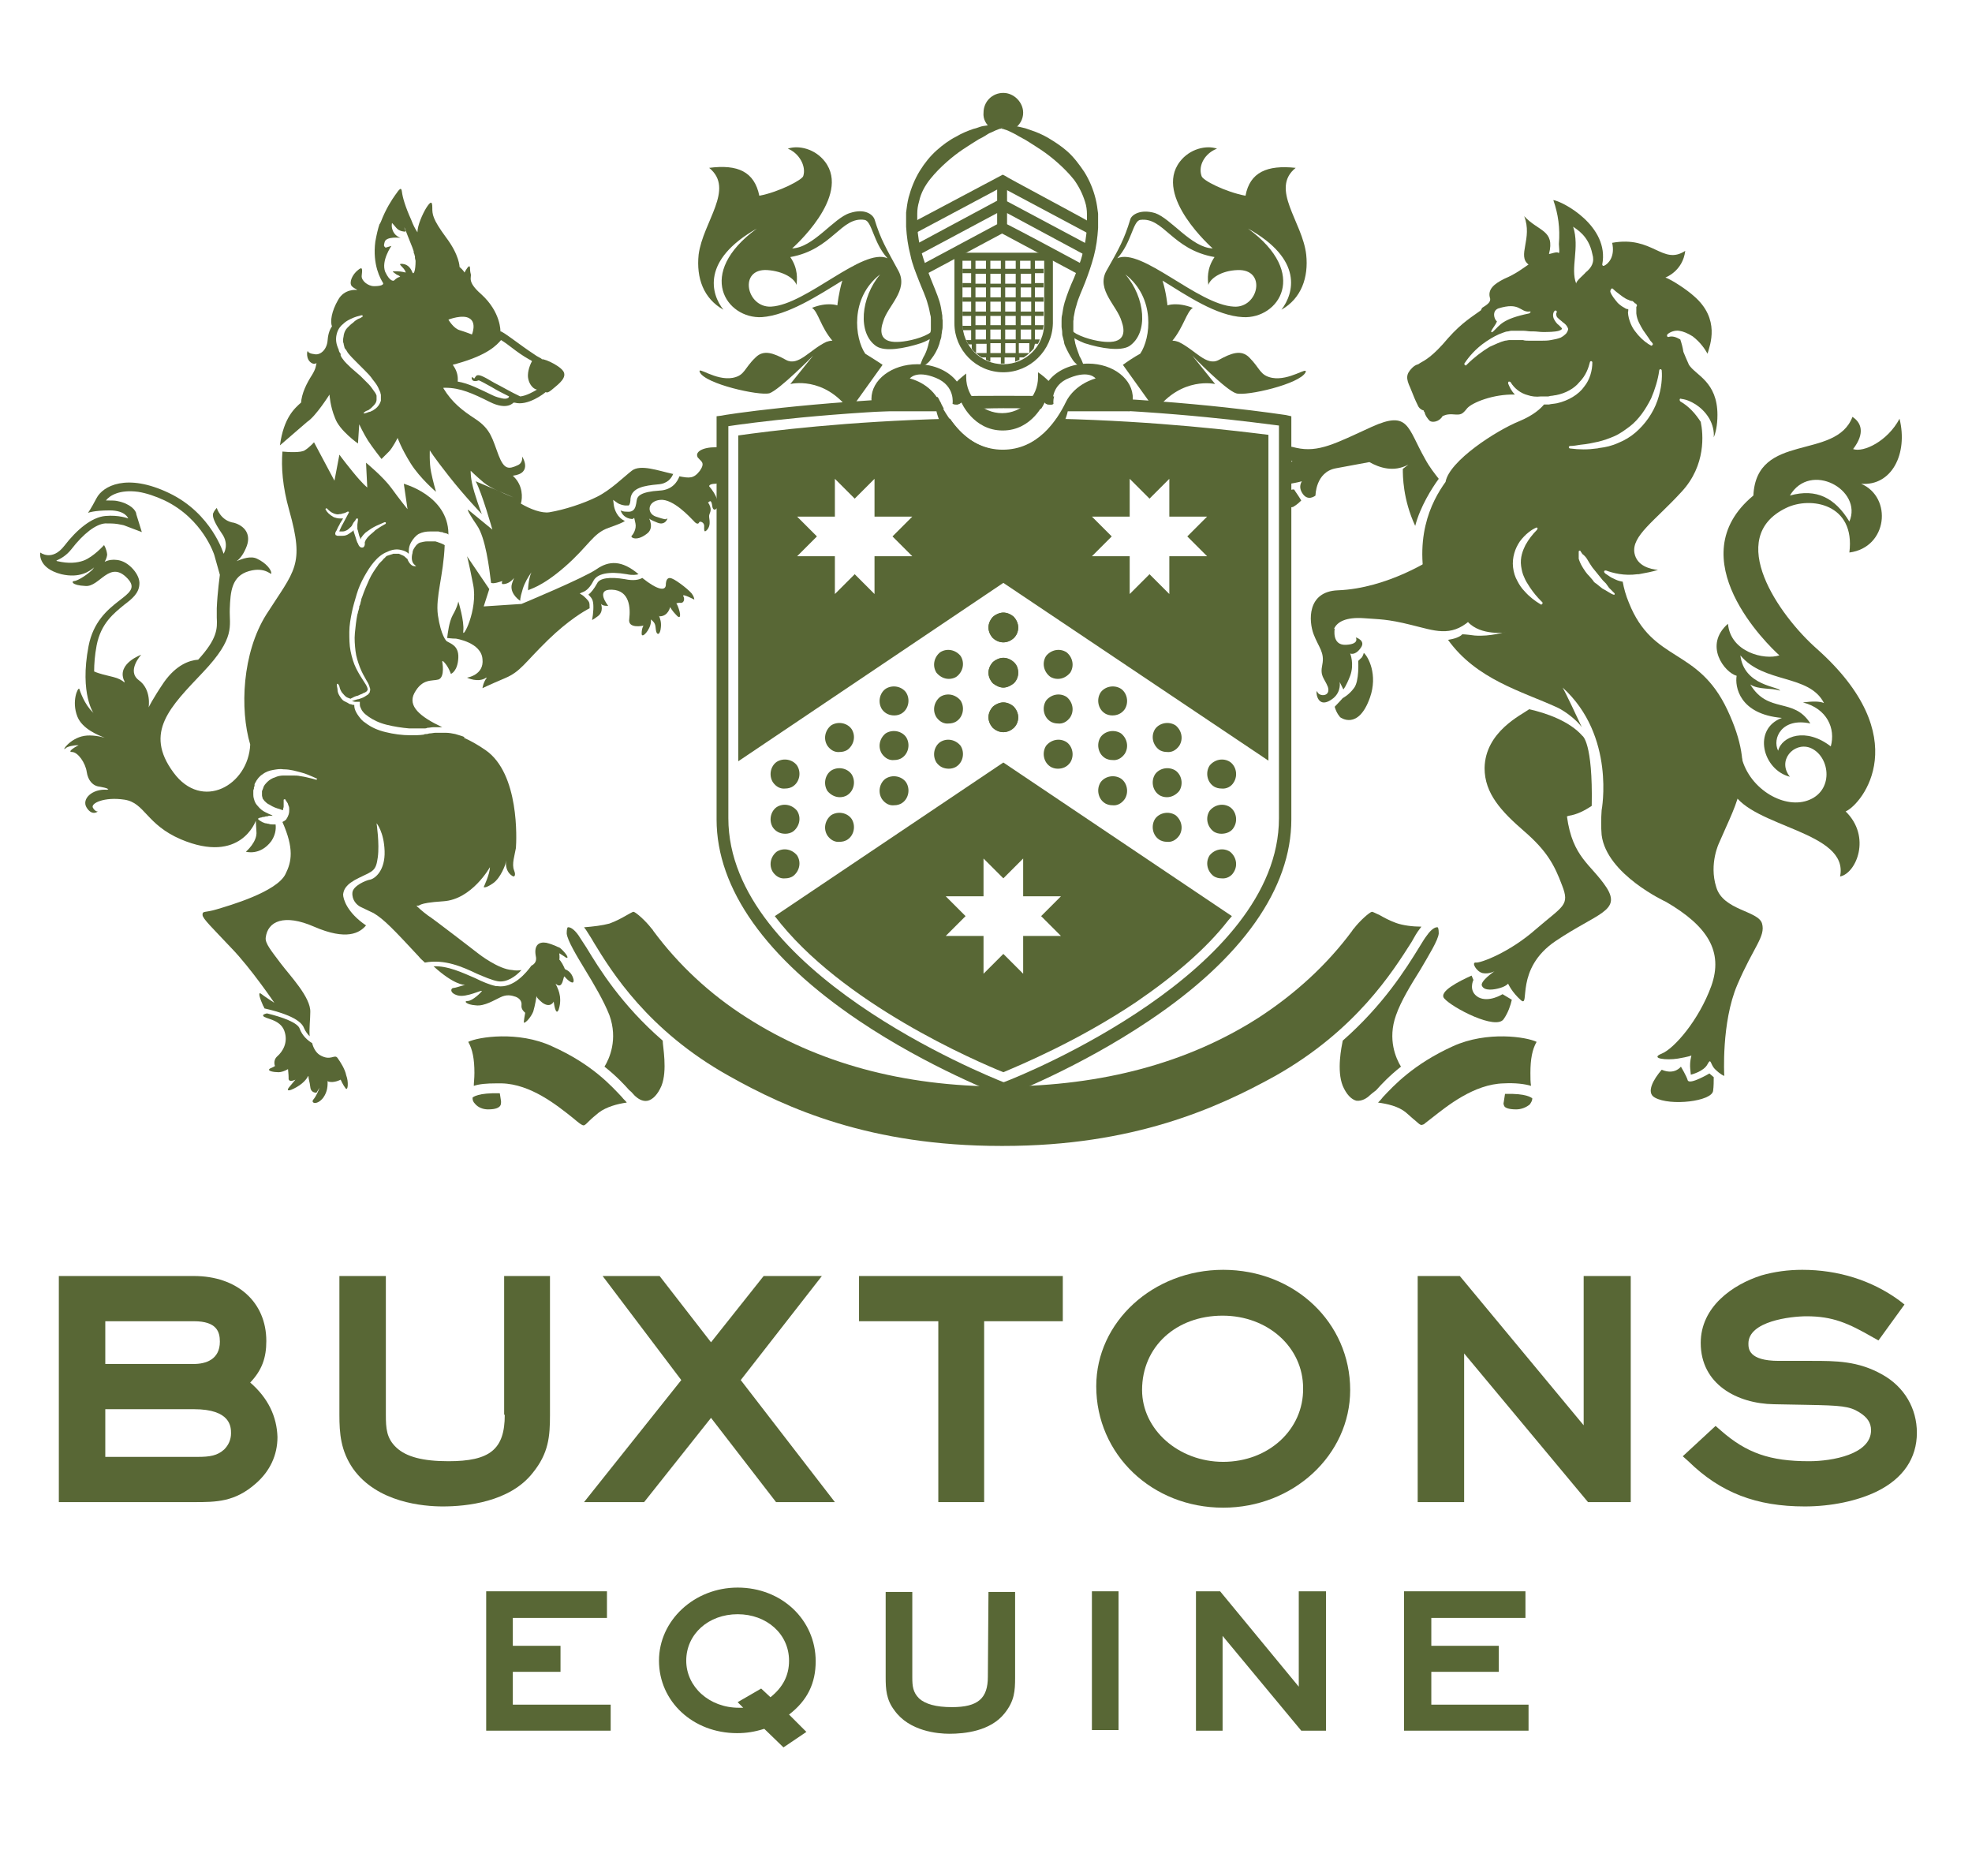
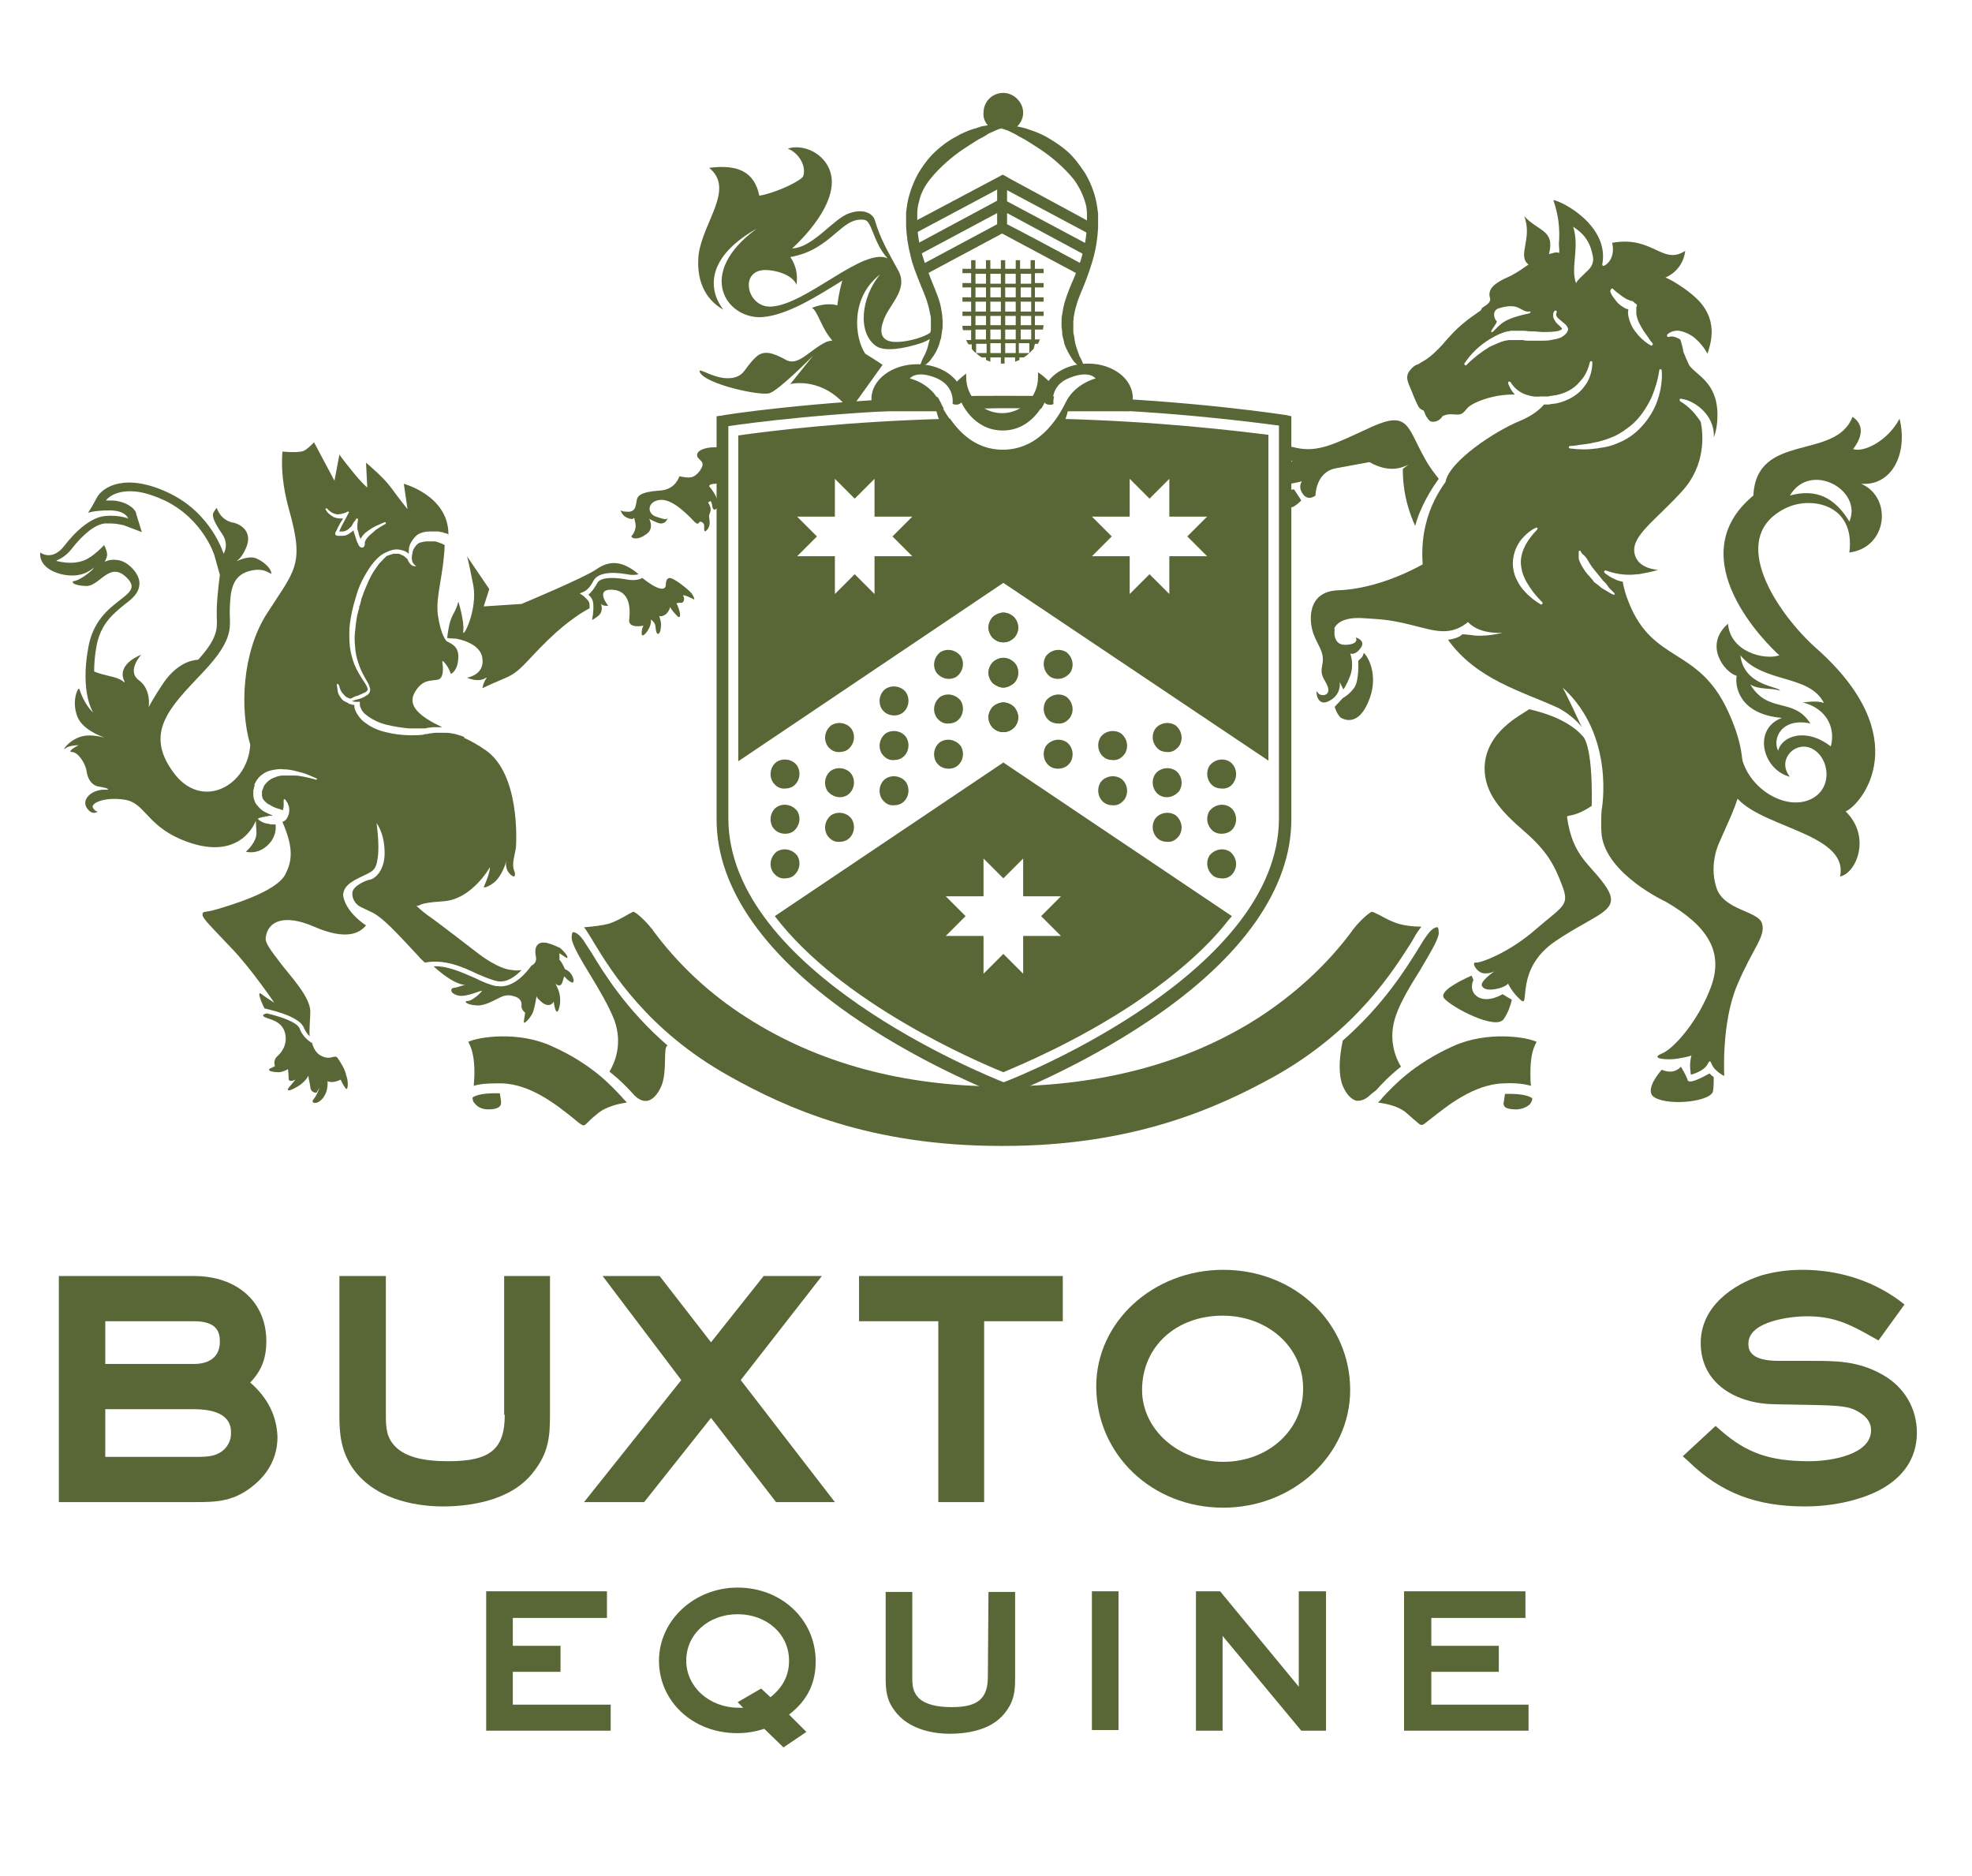
<svg xmlns="http://www.w3.org/2000/svg" version="1.1" id="Layer_1" x="0px" y="0px" viewBox="0 0 318.4 302.9" style="enable-background:new 0 0 318.4 302.9;" xml:space="preserve">
  <style type="text/css">
	.st0{fill:#586735;}
</style>
  <g>
    <path class="st0" d="M40.4,223.2c1.9-2,2.6-4,2.6-6.7c0-6.3-4.7-10.5-11.7-10.5H9.5v36.5h21.8c3.6,0,6.6,0,10-3   c2.3-2,3.5-4.6,3.5-7.5C44.7,228.7,43.3,225.7,40.4,223.2z M17,227.5h14.3c6,0,6,2.9,6,3.9c0,1-0.4,1.9-1.1,2.6   c-1.1,1-2.3,1.2-4.3,1.2H17V227.5z M31.3,220.2H17v-6.9h14.3c3.7,0,4.2,1.7,4.2,3.3C35.5,219.5,33.2,220.2,31.3,220.2z" />
    <path class="st0" d="M81.5,228.4c0,5.6-2.4,7.5-9.1,7.5c-4.1,0-6.8-0.7-8.4-2.2c-1.6-1.5-1.7-3.1-1.7-5.3V206h-7.5v22.4   c0,3,0.2,5.8,2.2,8.7c3.9,5.5,11.4,6.1,14.5,6.1c3.8,0,10.8-0.7,14.5-5.4c2.6-3.2,2.8-5.9,2.8-9.4V206h-7.4V228.4z" />
    <polygon class="st0" points="132.7,206 123.3,206 114.8,216.7 106.5,206 97.3,206 110,222.8 94.3,242.5 104,242.5 114.8,228.9    125.3,242.5 134.8,242.5 119.6,222.8  " />
    <polygon class="st0" points="138.7,213.3 151.5,213.3 151.5,242.5 158.9,242.5 158.9,213.3 171.6,213.3 171.6,206 138.7,206  " />
    <path class="st0" d="M197.5,205c-11.3,0-20.5,8.4-20.5,18.8c0,11,9,19.6,20.5,19.6c11.3,0,20.5-8.5,20.5-19   C218,213.5,209,205,197.5,205z M197.5,236c-7.2,0-13.1-5.2-13.1-11.6c0-7,5.5-12,13-12c7.3,0,13,5.1,13,11.7   C210.5,230.8,204.8,236,197.5,236z" />
-     <polygon class="st0" points="255.7,230.1 235.7,206 228.9,206 228.9,242.5 236.4,242.5 236.4,218.5 256.4,242.5 263.3,242.5    263.3,206 255.7,206  " />
    <path class="st0" d="M303.9,221.9c-3.9-2.2-7.5-2.2-11.4-2.2h-5.3c-4.9,0-4.9-2-4.9-2.8c0-3.6,6.8-4.4,9.4-4.4   c4.2,0,6.7,1.1,10.7,3.4l0.9,0.5l4.2-5.8l-0.9-0.7c-4.4-3.2-9.8-4.9-15.6-4.9c-2.3,0-4.5,0.3-6.6,0.9c-4.7,1.5-9.8,5.1-9.8,10.9   c0,6.7,5.9,9.8,11.8,9.9l5.4,0.1c5.4,0.1,6.8,0.2,8.4,1.2c1.3,0.8,1.9,1.7,1.9,2.9c0,3.9-6.3,5-10,5c-6.3,0-10.1-1.3-14.3-5   l-0.8-0.7l-5.3,4.9l0.9,0.8c5.2,5.1,11,7.3,18.8,7.3c4.3,0,8.5-0.9,11.6-2.4c4.3-2.1,6.5-5.4,6.5-9.5   C309.5,227.4,307.5,223.9,303.9,221.9z" />
  </g>
  <g>
    <polygon class="st0" points="82.8,269.9 90.5,269.9 90.5,265.7 82.8,265.7 82.8,261.2 98,261.2 98,256.9 78.5,256.9 78.5,279.4    98.6,279.4 98.6,275.2 82.8,275.2  " />
    <path class="st0" d="M131.7,268.2c0-6.7-5.5-11.9-12.6-11.9c-7,0-12.7,5.3-12.7,11.8c0,6.6,5.5,11.7,12.6,11.7   c1.5,0,2.8-0.2,4.4-0.7l3.1,3l3.7-2.5l-2.8-2.8C130.4,274.5,131.7,271.7,131.7,268.2z M119.3,275.7c-4.8,0-8.5-3.4-8.5-7.6   c0-4.3,3.6-7.5,8.3-7.5c4.7,0,8.3,3.2,8.3,7.5c0,2.4-1,4.3-3,5.9l-1.5-1.4l-3.8,2.2l0.9,0.9C119.8,275.7,119.5,275.7,119.3,275.7z" />
    <path class="st0" d="M159.5,270.7c0,3.5-1.6,4.9-5.8,4.9c-2.6,0-4.3-0.5-5.3-1.4c-1-1-1.1-2-1.1-3.4v-13.8h-4.3v13.8   c0,1.9,0.1,3.6,1.4,5.3c2.4,3.4,7,3.8,8.9,3.8c2.4,0,6.6-0.4,8.9-3.3c1.6-2,1.7-3.6,1.7-5.8v-13.8h-4.3L159.5,270.7L159.5,270.7z" />
    <rect x="176.3" y="256.9" class="st0" width="4.3" height="22.4" />
    <polygon class="st0" points="209.7,272.3 197,256.9 193.1,256.9 193.1,279.4 197.4,279.4 197.4,264.1 210.1,279.4 214.1,279.4    214.1,256.9 209.7,256.9  " />
    <polygon class="st0" points="231.1,275.2 231.1,269.9 242,269.9 242,265.7 231.1,265.7 231.1,261.2 246.3,261.2 246.3,256.9    226.7,256.9 226.7,279.4 246.8,279.4 246.8,275.2  " />
  </g>
  <g>
    <path class="st0" d="M160,20.7h1.4c0.2-0.1,0.4-0.1,0.5-0.1l0,0l0.1,0c0.1,0,0.3,0.1,0.5,0.1h1.4c0.8-0.6,1.3-1.5,1.3-2.5   c0-1.7-1.5-3.2-3.2-3.2c-1.8,0-3.2,1.4-3.2,3.2C158.7,19.2,159.2,20.1,160,20.7z" />
    <g>
      <g>
        <path class="st0" d="M255.5,118.8c-2.1-2.4-5.9-3.7-8.6-4.3c-1.2,0.9-7.1,3.6-7.2,9.5c0,4.1,2.7,7,6.4,10.2     c3.7,3.2,4.9,5.5,6.1,8.7c1.3,3.3,0.2,3.3-4.2,7.1c-4.3,3.8-9,5.5-9.7,5.4c-0.8-0.1,0.1,1.5,1.1,1.7c1,0.2,1.9-0.3,1.9-0.3     s-2.5,1.7-2,2.4c0.4,0.8,1.9,0.6,2.9,0.3c1-0.3,1.3-0.7,1.3-0.7s0.6,1.4,2.1,2.7c1.5,1.2-1.1-5.1,5.6-9.6     c6.7-4.5,10.6-4.8,8.2-8.6c-2.5-3.8-5.5-4.8-6.4-11.5l0.3-0.1c1.3-0.2,2.5-0.8,3.7-1.6C257.2,119.8,255.5,118.8,255.5,118.8z" />
        <path class="st0" d="M279.9,148.3c0,0,2.2,0.3,2.5,2.3c0.2,1.9-1.6,2.4-1.7,3" />
        <path class="st0" d="M256.5,144.6c0,0,2.7,1.7,0.2,2.9c-2.4,1.2-3.2,2.7-3.2,2.7" />
        <path class="st0" d="M248,92.6" />
        <path class="st0" d="M226.6,75.3c0,0,0,0.1,0,0.3" />
        <path class="st0" d="M234.2,87.5c-0.3,1.4-0.5,2.8-0.3,3.8" />
        <path class="st0" d="M235.6,83.3c0,0-0.9,2.1-1.5,4.3" />
        <path class="st0" d="M243.2,102.1c0,0-4.1,0.6-6.2-1.7l0.3-0.2c-3.1,2.7-5.7,1.6-9.4,0.7c-4-1-5.2-0.9-7.7-1.1     c-2.9-0.2-4.3,0.6-4.8,1.7l0.1,0c0,0-0.5,2.7,1.8,2.6c2.3-0.1,1.6-1.2,1.6-1.2s1.7,0.5,0.8,1.7c-0.9,1.3-1.7,0.9-1.7,0.9     s0.7,1.7,0,3.6c-0.7,1.8-1.1,2.2-1.1,2.2l-0.6-1.2c0,0,0.3,1.5-1,2.6c-2.9,2.3-2.9-1.8-2.6-1c0.3,0.8,2.2,0.8,1.7-0.8     c-0.6-1.5-1.3-1.7-0.9-3.6c0.4-2-0.6-2.8-1.4-4.9c-0.8-2.1-1.1-6.9,3.9-7.1c8.1-0.3,15.4-5.2,15.4-5.2l0.3-0.4     c2.1-2.6,5.3-2.4,5.3-2.4L243.2,102.1z" />
        <path class="st0" d="M235.2,63c0,0-0.7,1.3-2.2,1.5c-2.6,0.4-3.2,1.2-3.1,2" />
        <path class="st0" d="M306.7,67.6c-1.9,3.6-5.8,5.5-7.5,4.9c2-2.6,1.3-4.3-0.1-5.2c-2.7,7.1-15.5,2.4-16,12.7     c-12.2,10.1,2.4,24.2,4.2,25.8c-2.4,0.8-7.9-0.5-8.3-5.1c-4,3.5-0.5,7.9,1.4,8.4c-0.3,1.7,0.4,6.2,7.3,6.8     c-4.8,1.8-3.1,8.4,1.3,9.5c-2.1-2.6,0.6-5.6,3.2-4.7c3.2,1.2,4,6.7,0,8.4c-3.9,1.7-9.7-1.6-11-6.8c-0.1-0.4-1.4,1-1.5,0.6l-1-0.3     l1.1,5.3c3.1,5.7,18.8,6.3,17.3,13.6c2.6-0.5,5.1-6.4,0.9-10.5c2.7-1.2,11.4-12-4.7-26.3c-6-5.3-14.9-17.9-4.9-22.7     c3.9-1.9,11.2-0.7,10.2,7.2c6.2-0.8,7-8.9,1.9-11.1C305.4,78.5,308.1,73.3,306.7,67.6z M294.5,113.5c-0.7-0.3-1.8-0.3-3.4-0.1     c3.9,1,5.3,4.2,4.5,7.1c-4-3.1-7.9-1.7-8.5,0.7c-1-2,0.6-5.4,5.2-4.4c-2.7-4.3-6.8-1.5-9.7-6.3c1.4,0.9,3.3,0.5,4.8,1     c-0.1-0.7-5.8-0.7-6.4-5.7C284.8,110.4,292.1,108.8,294.5,113.5z M298.6,84.2c-2.3-3.8-5.3-5.4-9.6-4.2     C292.3,74.4,300.8,79.1,298.6,84.2z" />
        <path class="st0" d="M242.6,160.5c0,0-2.2,1.4-3.9,0.5c-1.7-1-0.8-2.8-0.8-2.8l-0.3-0.7c-2,0.9-5.4,2.6-4.4,3.7     c1.3,1.5,8.4,5.2,9.6,3.3c0.7-1,1.1-2.2,1.3-3.1L242.6,160.5z" />
        <path class="st0" d="M219.7,106.3c-0.4,0.4-0.4,0.4-0.4,0.4s0.2,3.3-0.7,4.4c-0.8,1.1-1.8,1.6-1.8,1.6s-0.7,0.8-1.3,1.4     c0.3,1.1,0.9,1.7,0.9,1.7s2.9,2.2,4.8-3.2c1.3-3.7-0.3-6.6-1-7.2C220.1,105.8,219.9,106.2,219.7,106.3z" />
        <path class="st0" d="M230.7,62.1c0.2-0.4-0.1-0.8-0.3-0.9c-0.5-0.3-1.6,0.6-1.3-0.1c0.4-0.6,1-0.8,1.4-0.9     C233.7,59.9,232.1,62.6,230.7,62.1z" />
        <path class="st0" d="M271.8,56.8c-0.1-0.7-0.3-1.4-0.5-2c-0.7-0.4-1.3-0.6-1.9-0.4c-0.1,0-0.2,0-0.2-0.1c-0.1-0.1,0-0.2,0-0.3     c0.4-0.4,1.2-0.7,1.9-0.6c0.7,0.1,1.4,0.4,2.2,0.9c1.3,1,2,2.1,2.4,2.8c0.4-1.4,2.1-5.6-2.2-9.3c-1.1-1-3.5-2.6-4.6-3     c0,0,2.8-1,3.2-4.3c-3.7,2.4-5.2-2.5-11.8-1.3c0.5,2.2-0.6,3.4-1.3,3.7c-0.2,0.1-0.3-0.1-0.3-0.2c1.2-6.2-6.4-10.2-7.9-10.4     c0.8,2.3,1.1,4.5,0.9,7.1c0,0.4,0.2,1.7-0.1,1.4c-0.3-0.2-1.2,0.2-1.5,0.2c1-3.9-1.7-3.6-4-6.1c1.4,3.6-1.2,6.4,0.7,7.8     c-0.9,0.6-2,1.5-3.9,2.3c-1.6,0.8-2.8,1.7-2.3,3.2c0.1,0.6-0.5,1-1.3,1.5l-0.2,0.4c-1.2,0.9-3,1.9-5.3,4.5c-2.5,3-3.8,3.6-4.5,4     l-0.3,0.2c-0.4,0.1-0.7,0.3-1,0.6c-1,1-1,1.7-0.3,3.2c0.6,1.5,0.8,2,1.2,2.8c0.3,0.8,1.1,0.9,1.1,0.9l0,0.2     c0.1,0.6,0.6,1.2,0.8,1.4c0.4,0.4,1.6,0.2,2.1-0.7c0.2-0.1,0.7-0.4,1.8-0.3c1.2,0.1,1.4,0,2.2-1c0.8-0.9,4.2-2.3,7.7-2.2     c-0.6-0.6-0.9-1.3-1.1-1.8c0-0.1,0-0.2,0.1-0.3c0.1,0,0.2,0,0.3,0.1c0.6,1,1.6,1.8,2.8,2.1c0.6,0.2,1.3,0.3,2.1,0.2     c0.2,0,0.3,0,0.5,0c0.2,0,0.5,0,0.7,0c0.1,0,0.3-0.1,0.5-0.1c0.2,0,0.5-0.1,0.7-0.1c1.6-0.3,3-1.1,3.8-2.1     c1.1-1.1,1.5-2.4,1.7-3.2c0-0.1,0.1-0.2,0.2-0.2c0.1,0,0.2,0.1,0.2,0.2c0,1.3-0.4,2.8-1.3,3.9c-0.9,1.3-2.6,2.3-4.4,2.7     c-0.5,0.1-0.9,0.1-1.3,0.2c0,0,0,0,0,0c0,0,0,0,0,0c-0.3,0-0.5,0-0.8,0c-0.5,0.6-1.6,1.7-4,2.7c-3.7,1.5-11.3,6.4-11.9,9.8l0,0     c-2.3,3.2-5.5,9.3-2.6,19.1c0.1,0.3,0.2,0.5,0.2,0.8l1.4-1l10.7,5.3c0,0-2.4,0.8-5,0.6c-1.5-0.2-1.9-0.2-2-0.2     c0,0-0.4,0.6-2.3,0.9c4.6,6.4,11.9,8.3,17.6,10.9c1.5,0.7,3.3,2.2,4,3.2c-2.7-5.8-3.1-6.4-3.1-6.4c8.6,7.8,6.3,19.8,6.3,19.8     c-0.1,1.4-0.1,2.8,0,4c0.8,6.4,10.4,10.8,10.4,10.8c6.7,3.9,9.3,8,7.3,13.6c-2,5.5-6,10.1-8,10.9c-2,0.8,0.8,1.1,2.6,0.8     c1.8-0.3,2.2-0.5,2.2-0.5s-0.3,1-0.2,2.1c0.1,1,0.1,1,0.1,1s2.1-0.5,2.7-1.7c0.6-1.1,0.4,0,1.2,0.8c0.9,0.9,1.5,1.1,1.5,1.1     s-0.5-8.6,2.1-14.7c2.6-6.1,4.6-7.8,4-9.9c-0.6-2.1-6.3-2.1-7.4-5.9c-1.2-3.8,0.5-7.2,0.5-7.2c2.9-6.8,6.1-11.2,1.3-21.4     c-4.8-10.2-12-7.5-15.9-17.3c-0.5-1.2-0.8-2.3-1-3.4c-0.2,0-0.4-0.1-0.5-0.1c-0.4-0.1-0.8-0.3-1.2-0.5l-0.2-0.1     c-0.3-0.2-0.6-0.4-0.9-0.6l-0.1-0.1c-0.1-0.1-0.1-0.2-0.1-0.3c0.1-0.1,0.2-0.1,0.3-0.1c1.1,0.4,2.9,0.9,5.1,0.6l0.2,0     c1.1-0.2,2.2-0.4,3.1-0.7c-1.2-0.1-3.4-0.6-3.8-2.7c-0.5-2.8,3.3-5.2,7.6-9.9c4-4.3,3.5-9.4,3.1-11.3c-0.4-0.6-0.9-1.3-1.5-1.9     c-0.5-0.5-1.1-1-1.8-1.4c-0.1-0.1-0.1-0.2-0.1-0.3c0-0.1,0.1-0.2,0.3-0.1c0.8,0.1,1.5,0.4,2.3,0.9c0.6,0.4,1.5,1.1,2.2,2.3     c0.5,0.9,0.8,2,0.7,3c0.3-0.7,0.6-1.9,0.6-3.6c0-5.4-3.5-6.4-4.6-8.1C272.3,58,272,57.3,271.8,56.8z M240.8,53.4     c0.2-0.4,0.7-1,0.9-1.5c-0.5-0.4-0.8-1.7,0.2-2.1c3.5-1.1,3.5,0.6,5,0.5c0.4-0.1,0.2,0.2,0,0.3c-4.4,0.9-4.7,1.9-5.8,2.9     C240.9,53.7,240.7,53.7,240.8,53.4z M252.7,54c-0.2,0.2-0.5,0.4-0.7,0.5c-0.5,0.2-1,0.3-1.6,0.4c-0.5,0.1-1,0.1-1.4,0.1     c-0.5,0-1,0-1.6,0c-0.2,0-0.4,0-0.6,0c-0.3,0-0.6,0-0.9-0.1c-0.5,0-1,0-1.5,0l-0.4,0c-0.1,0-0.2,0-0.3,0c-0.2,0-0.5,0.1-0.7,0.1     c-0.8,0.2-1.6,0.6-2.5,1c-1.3,0.8-2.5,1.7-3.7,2.9c0,0-0.1,0.1-0.1,0.1c-0.1,0-0.1,0-0.2-0.1c-0.1-0.1-0.1-0.2,0-0.3     c0.6-0.9,1.7-2.3,3.5-3.5c0.9-0.6,1.8-1.1,2.7-1.4c0.3-0.1,0.5-0.2,0.8-0.2c0.1,0,0.3-0.1,0.5-0.1l0.4,0c0.5,0,1.1,0,1.6,0     c0.4,0,0.8,0.1,1.2,0.1l0.4,0c0.5,0,1,0.1,1.5,0.1c0.8,0,1.9,0,2.6-0.2c0.2-0.1,0.3-0.1,0.4-0.2c0.1-0.1,0.1-0.1,0.1-0.1     c0-0.1-0.1-0.2-0.2-0.3c-0.1-0.1-0.2-0.2-0.3-0.3l0,0c-0.3-0.2-0.6-0.6-0.8-1c-0.2-0.4-0.2-1,0.1-1.3c0.1-0.1,0.2-0.1,0.3,0     c0.1,0.1,0.1,0.2,0,0.3c-0.1,0.2,0,0.5,0.1,0.7c0.2,0.2,0.4,0.4,0.8,0.7l0.1,0.1c0.3,0.2,0.7,0.5,0.9,1.1     C253.2,53.3,253,53.8,252.7,54z M248.2,85.5c-0.8,0.8-1.4,1.6-1.9,2.5c-0.4,0.8-0.9,2-0.7,3.4c0.1,0.6,0.2,1.2,0.5,1.8     c0.2,0.5,0.5,1,0.9,1.6c0.6,0.9,1.2,1.6,1.8,2.2l0.2,0.2c0.1,0.1,0.1,0.2,0,0.3c0,0-0.1,0.1-0.1,0.1c-0.1,0-0.1,0-0.1,0     c-1-0.6-1.9-1.3-2.6-2.1c-0.5-0.5-0.9-1.1-1.2-1.7c-0.4-0.7-0.6-1.4-0.7-2.2c-0.1-0.8,0-1.6,0.2-2.3c0.2-0.7,0.5-1.3,0.9-1.9     c0.9-1.2,1.9-1.9,2.6-2.2c0.1-0.1,0.2,0,0.3,0.1C248.2,85.3,248.2,85.4,248.2,85.5z M260.2,46.6c0.1-0.1,0.2,0,0.3,0.1     c0.3,0.3,0.7,0.6,1.1,0.9c0.1,0.1,0.3,0.2,0.4,0.3c0.3,0.2,0.6,0.4,0.9,0.5c0.1,0,0.2,0.1,0.2,0.1l0.4,0.1c0,0,0.1,0,0.1,0     l0.1,0.1c0.1,0.1,0.2,0.1,0.2,0.2c0,0,0.1,0.1,0.2,0.1c0,0,0.1,0.1,0.1,0.1c0.1,0.1,0.1,0.2,0.1,0.2c0,0.1,0,0.2-0.1,0.2l0,0.2     c0,0,0,0.1,0,0.1c0,0,0,0.1,0,0.1c0,0,0,0.1,0,0.1c0,0.2,0,0.4,0,0.6c0.1,1.1,0.7,2,1.1,2.7c0.4,0.6,0.8,1.1,1.1,1.6     c0.1,0.2,0.3,0.3,0.4,0.5c0.1,0.1,0.1,0.2,0,0.3c0,0-0.1,0.1-0.1,0.1c0,0-0.1,0-0.1,0c-0.6-0.3-1.4-0.9-2.1-1.7     c-0.3-0.4-0.7-0.8-1-1.4c-0.3-0.6-0.5-1.2-0.6-1.8c0-0.2-0.1-0.5,0-0.7c0-0.1,0-0.2,0-0.3l0,0c0,0-0.1,0-0.1,0l-0.1,0     c-0.2-0.1-0.3-0.1-0.4-0.2c-0.4-0.2-0.8-0.5-1.1-0.8c-0.5-0.6-1-1.2-1.2-1.8C260,46.8,260.1,46.7,260.2,46.6z M254.5,45.8     c-1-2.5,0.6-5.8-0.5-9.2c0.5,0.4,2.5,1.4,3.1,4.4c0.4,1.3-0.1,2.2-1.1,3C255.8,44.3,254.4,45.4,254.5,45.8z M259.8,94.9     c0.4,0.4,0.7,0.7,0.9,0.9c0,0,0,0,0,0c0,0,0,0.1,0,0.1c0,0,0,0,0,0c0,0,0,0.1,0,0.1c0,0,0,0,0,0c0,0,0,0,0,0c0,0,0,0,0,0     c0,0,0,0,0,0c0,0-0.1,0-0.1,0c0,0-0.1,0-0.1,0c0,0,0,0,0,0c-0.3-0.1-0.6-0.3-1.1-0.6c-0.2-0.1-0.5-0.3-0.7-0.4l-1-0.8     c-0.2-0.1-0.4-0.3-0.5-0.5l-0.6-0.7c-0.2-0.2-0.4-0.4-0.6-0.7l-0.4-0.6c-0.5-0.8-0.6-1.2-0.7-1.5c0-0.2,0-0.4,0-0.6     c0-0.1,0-0.3,0-0.5c0,0,0,0,0,0c0,0,0-0.1,0-0.1c0,0,0,0,0,0c0,0,0.1-0.1,0.1-0.1c0,0,0,0,0,0c0,0,0,0,0,0c0,0,0,0,0,0     c0,0,0.1,0,0.1,0c0,0,0,0,0,0c0,0,0.1,0,0.1,0.1c0,0,0,0,0,0c0.2,0.3,0.3,0.5,0.5,0.6c0.1,0.1,0.1,0.1,0.2,0.2     c0.2,0.2,0.4,0.5,0.8,1.2l0.4,0.6c0,0,0,0,0,0l1.7,2.1l0.5,0.5L259.8,94.9z M267.6,64.7c-0.7,2-2,3.8-3.5,5.1     c-0.8,0.7-1.8,1.3-2.8,1.7c-1.1,0.5-2.1,0.7-2.9,0.8c-0.2,0-0.4,0.1-0.6,0.1c-1.4,0.2-2.8,0.2-4.3,0c-0.1,0-0.2-0.1-0.2-0.2     c0-0.1,0.1-0.2,0.2-0.2c0.5,0,1.1-0.1,1.7-0.2c1.1-0.1,2-0.3,2.9-0.5c0.8-0.2,1.7-0.5,2.6-0.9c0.9-0.4,1.7-1,2.5-1.6     c1.4-1.1,2.5-2.7,3.4-4.5c0.6-1.4,1.1-3,1.3-4.5c0-0.1,0.1-0.2,0.2-0.2c0.1,0,0.2,0.1,0.2,0.2C268.4,60.9,268.3,62.7,267.6,64.7z     " />
        <path class="st0" d="M276,173.3c0,0-3.2,1.9-3.5,1.1c-0.2-0.7-1.1-2.2-1.1-2.2s-1,1.4-3.1,0.5c-1.3,1.5-2.6,3.7-1.1,4.5     c2.5,1.4,9.2,0.6,9.4-1.1c0.1-0.7,0.1-1.6,0.1-2.2L276,173.3z" />
        <path class="st0" d="M230.1,74.1c-2.9-5.1-2.6-7.9-8.6-5.2c-5.9,2.7-8.6,4.2-12.2,3.4c-0.4-0.1-0.8-0.2-1.1-0.2v2.3     c0.2,0,0.3,0,0.5,0c-0.2,0.1-0.3,0.3-0.5,0.5v3c0.1,0.1,0.1,0.2,0.1,0.2s1.2-0.2,1.9-0.4c-0.3,0.5-0.4,1.1,0,1.8     c0.9,1.6,2.2,0.5,2.2,0.5s0-3.8,3.3-4.4c3.2-0.6,5.4-1,5.4-1l0,0c1.6,0.9,3.9,1.7,6.3,0.4l-0.9,0.7c0,1.1,0,4.9,2,9.2     c0.8-3.1,2.7-6.1,3.8-7.6C231.6,76.4,230.8,75.4,230.1,74.1z" />
      </g>
      <path class="st0" d="M209,79.1c-0.1-0.2-0.4,0-0.8,0v2.8c0.3,0,0.6,0,0.8-0.2c0.5-0.3,0.9-0.7,1.1-0.9    C209.7,80.1,209.1,79.3,209,79.1z" />
    </g>
    <path class="st0" d="M153.9,65.2c0,0,0.2,0.1,0.7,0.1c0.5-0.1,0.7-0.4,0.7-0.4s0.2,0.4,0.6,1.1c2,0,4-0.1,6.1-0.1   c2.1,0,4.1,0,6.1,0.1c0.4-0.6,0.6-1.1,0.6-1.1s0.2,0.4,0.7,0.4c0.5,0.1,0.7-0.1,0.7-0.1s-0.1-0.5,0.1-1.2c-2.6-0.1-5.3-0.1-8.1-0.1   c-2.8,0-5.5,0-8.2,0.1C154,64.7,153.9,65.2,153.9,65.2z" />
    <path class="st0" d="M207.6,67c-0.2,0-14.4-2.3-34.9-3c-0.2,0.3-0.4,0.6-0.5,0.9c-0.2,0.3-0.3,0.7-0.5,1   c18.1,0.5,31.5,2.4,34.8,2.8v63.4c0,24.7-41.4,41.5-44.4,42.6h-0.1c-3-1.2-44.4-17.9-44.4-42.6V68.8c3.3-0.5,16.7-2.3,34.8-2.8   c-0.2-0.4-0.4-0.7-0.5-1c-0.2-0.3-0.3-0.6-0.5-0.9c-20.5,0.7-34.7,2.9-34.9,3l-0.8,0.1v65.1c0,11.2,8,22.4,23,32.5   c11.3,7.6,22.7,11.9,22.8,12l0.2,0.1h0.8l0.2-0.1c0.1,0,11.5-4.4,22.8-12c15.1-10.1,23-21.4,23-32.5V67.2L207.6,67z" />
    <path class="st0" d="M157.2,67.5c1.1,1,2.6,1.9,4.7,1.9c2.1,0,3.6-0.9,4.7-1.9c-1.5,0-3.1,0-4.7,0   C160.4,67.5,158.8,67.5,157.2,67.5z" />
    <g>
      <g>
        <g>
          <path class="st0" d="M162,103.7c-0.6,0-1.2-0.2-1.7-0.7c-0.4-0.4-0.7-1-0.7-1.7c0-0.6,0.3-1.2,0.7-1.7c0.4-0.4,1.1-0.7,1.7-0.7      c0.6,0,1.2,0.3,1.7,0.7c0.4,0.4,0.7,1,0.7,1.7c0,0.6-0.2,1.2-0.7,1.7C163.2,103.4,162.6,103.7,162,103.7z" />
        </g>
        <path class="st0" d="M124.8,126.3c-0.7-1.1-0.4-2.6,0.6-3.3l0,0c1.1-0.7,2.6-0.4,3.3,0.6l0,0c0.7,1.1,0.4,2.6-0.6,3.3l0,0     c-0.4,0.3-0.9,0.4-1.3,0.4l0,0C126,127.4,125.3,127,124.8,126.3z" />
        <path class="st0" d="M133.6,120.4c-0.7-1.1-0.4-2.5,0.6-3.3l0,0c1.1-0.7,2.6-0.4,3.3,0.6l0,0c0.7,1.1,0.4,2.5-0.6,3.3l0,0     c-0.4,0.3-0.9,0.4-1.3,0.4l0,0C134.8,121.5,134.1,121.1,133.6,120.4z" />
        <path class="st0" d="M142.4,114.5c-0.7-1.1-0.4-2.6,0.6-3.3l0,0c1.1-0.7,2.6-0.4,3.3,0.6l0,0c0.7,1.1,0.4,2.6-0.6,3.3l0,0     c-0.4,0.3-0.9,0.4-1.3,0.4l0,0C143.6,115.5,142.9,115.2,142.4,114.5z" />
        <path class="st0" d="M151.2,108.6c-0.7-1.1-0.4-2.5,0.6-3.3l0,0c1.1-0.7,2.5-0.4,3.3,0.6l0,0c0.7,1.1,0.4,2.5-0.6,3.3l0,0     c-0.4,0.3-0.9,0.4-1.3,0.4l0,0C152.4,109.6,151.7,109.2,151.2,108.6z" />
        <g>
          <path class="st0" d="M162,111c-0.6,0-1.2-0.3-1.7-0.7c-0.4-0.4-0.7-1-0.7-1.7c0-0.6,0.3-1.2,0.7-1.7c0.4-0.4,1.1-0.7,1.7-0.7      c0.6,0,1.2,0.3,1.7,0.7s0.7,1,0.7,1.7c0,0.6-0.2,1.2-0.7,1.7C163.2,110.7,162.6,111,162,111z" />
        </g>
        <path class="st0" d="M124.8,133.6c-0.7-1.1-0.4-2.6,0.6-3.3l0,0c1.1-0.7,2.5-0.4,3.3,0.6l0,0c0.7,1.1,0.4,2.5-0.6,3.3l0,0     c-0.4,0.3-0.9,0.4-1.3,0.4l0,0C126,134.6,125.3,134.3,124.8,133.6z" />
        <path class="st0" d="M133.6,127.7c-0.7-1.1-0.4-2.6,0.6-3.3l0,0c1.1-0.7,2.6-0.4,3.3,0.6l0,0c0.7,1.1,0.4,2.6-0.6,3.3l0,0     c-0.4,0.3-0.9,0.4-1.3,0.4l0,0C134.8,128.7,134.1,128.3,133.6,127.7z" />
        <path class="st0" d="M142.4,121.7c-0.7-1.1-0.4-2.5,0.6-3.3l0,0c1.1-0.7,2.6-0.4,3.3,0.6l0,0c0.7,1.1,0.4,2.6-0.6,3.3l0,0     c-0.4,0.3-0.9,0.4-1.3,0.4l0,0C143.6,122.8,142.9,122.4,142.4,121.7z" />
        <path class="st0" d="M151.2,115.8c-0.7-1.1-0.4-2.5,0.6-3.3l0,0c1.1-0.7,2.5-0.4,3.3,0.6l0,0c0.7,1.1,0.4,2.6-0.6,3.3l0,0     c-0.4,0.3-0.9,0.4-1.3,0.4l0,0C152.4,116.9,151.7,116.5,151.2,115.8z" />
        <g>
          <path class="st0" d="M162,118.2c-0.6,0-1.2-0.3-1.7-0.7c-0.4-0.4-0.7-1-0.7-1.7c0-0.6,0.3-1.2,0.7-1.7c0.4-0.4,1.1-0.7,1.7-0.7      c0.6,0,1.2,0.3,1.7,0.7c0.4,0.4,0.7,1,0.7,1.7c0,0.6-0.2,1.2-0.7,1.7C163.2,118,162.6,118.2,162,118.2z" />
        </g>
        <path class="st0" d="M124.8,140.8c-0.7-1.1-0.4-2.5,0.6-3.3l0,0c1.1-0.7,2.5-0.4,3.3,0.6l0,0c0.7,1.1,0.4,2.5-0.6,3.3l0,0     c-0.4,0.3-0.9,0.4-1.3,0.4l0,0C126,141.9,125.3,141.5,124.8,140.8z" />
        <path class="st0" d="M133.6,134.9c-0.7-1.1-0.4-2.5,0.6-3.3l0,0c1.1-0.7,2.6-0.4,3.3,0.6l0,0c0.7,1.1,0.4,2.6-0.6,3.3l0,0     c-0.4,0.3-0.9,0.4-1.3,0.4l0,0C134.8,136,134.1,135.6,133.6,134.9z" />
        <path class="st0" d="M142.4,129c-0.7-1.1-0.4-2.6,0.6-3.3l0,0c1.1-0.7,2.6-0.4,3.3,0.6l0,0c0.7,1.1,0.4,2.6-0.6,3.3l0,0     c-0.4,0.3-0.9,0.4-1.3,0.4l0,0C143.6,130.1,142.9,129.7,142.4,129z" />
        <path class="st0" d="M151.2,123.1c-0.7-1.1-0.4-2.6,0.6-3.3l0,0c1.1-0.7,2.5-0.4,3.3,0.6l0,0c0.7,1.1,0.4,2.6-0.6,3.3l0,0     c-0.4,0.3-0.9,0.4-1.3,0.4l0,0C152.4,124.1,151.7,123.8,151.2,123.1z" />
      </g>
      <g>
        <g>
          <path class="st0" d="M162,103.7c0.6,0,1.2-0.2,1.7-0.7c0.4-0.4,0.7-1,0.7-1.7c0-0.6-0.3-1.2-0.7-1.7c-0.4-0.4-1-0.7-1.7-0.7      c-0.6,0-1.2,0.3-1.7,0.7c-0.4,0.4-0.7,1-0.7,1.7c0,0.6,0.3,1.2,0.7,1.7C160.8,103.4,161.4,103.7,162,103.7z" />
        </g>
        <path class="st0" d="M199.2,126.3c0.7-1.1,0.4-2.6-0.6-3.3l0,0c-1.1-0.7-2.5-0.4-3.3,0.6l0,0c-0.7,1.1-0.4,2.6,0.6,3.3l0,0     c0.4,0.3,0.9,0.4,1.3,0.4l0,0C198,127.4,198.8,127,199.2,126.3z" />
        <path class="st0" d="M190.4,120.4c0.7-1.1,0.4-2.5-0.6-3.3l0,0c-1.1-0.7-2.6-0.4-3.3,0.6l0,0c-0.7,1.1-0.4,2.5,0.6,3.3l0,0     c0.4,0.3,0.9,0.4,1.3,0.4l0,0C189.2,121.5,189.9,121.1,190.4,120.4z" />
-         <path class="st0" d="M181.6,114.5c0.7-1.1,0.4-2.6-0.6-3.3l0,0c-1.1-0.7-2.6-0.4-3.3,0.6l0,0c-0.7,1.1-0.4,2.6,0.6,3.3l0,0     c0.4,0.3,0.9,0.4,1.3,0.4l0,0C180.4,115.5,181.1,115.2,181.6,114.5z" />
        <path class="st0" d="M172.8,108.6c0.7-1.1,0.4-2.5-0.6-3.3l0,0c-1.1-0.7-2.5-0.4-3.3,0.6l0,0c-0.7,1.1-0.4,2.5,0.6,3.3l0,0     c0.4,0.3,0.9,0.4,1.3,0.4l0,0C171.6,109.6,172.3,109.2,172.8,108.6z" />
        <g>
          <path class="st0" d="M162,111c0.6,0,1.2-0.3,1.7-0.7c0.4-0.4,0.7-1,0.7-1.7c0-0.6-0.3-1.2-0.7-1.7c-0.4-0.4-1-0.7-1.7-0.7      c-0.6,0-1.2,0.3-1.7,0.7c-0.4,0.4-0.7,1-0.7,1.7c0,0.6,0.3,1.2,0.7,1.7C160.8,110.7,161.4,111,162,111z" />
        </g>
        <path class="st0" d="M199.2,133.6c0.7-1.1,0.4-2.6-0.6-3.3l0,0c-1.1-0.7-2.5-0.4-3.3,0.6l0,0c-0.7,1.1-0.4,2.5,0.6,3.3l0,0     c0.4,0.3,0.9,0.4,1.3,0.4l0,0C198,134.6,198.8,134.3,199.2,133.6z" />
        <path class="st0" d="M190.4,127.7c0.7-1.1,0.4-2.6-0.6-3.3l0,0c-1.1-0.7-2.6-0.4-3.3,0.6l0,0c-0.7,1.1-0.4,2.6,0.6,3.3l0,0     c0.4,0.3,0.9,0.4,1.3,0.4l0,0C189.2,128.7,189.9,128.3,190.4,127.7z" />
        <path class="st0" d="M181.6,121.7c0.7-1.1,0.4-2.5-0.6-3.3l0,0c-1.1-0.7-2.6-0.4-3.3,0.6l0,0c-0.7,1.1-0.4,2.6,0.6,3.3l0,0     c0.4,0.3,0.9,0.4,1.3,0.4l0,0C180.4,122.8,181.1,122.4,181.6,121.7z" />
        <path class="st0" d="M172.8,115.8c0.7-1.1,0.4-2.5-0.6-3.3l0,0c-1.1-0.7-2.5-0.4-3.3,0.6l0,0c-0.7,1.1-0.4,2.6,0.6,3.3l0,0     c0.4,0.3,0.9,0.4,1.3,0.4l0,0C171.6,116.9,172.3,116.5,172.8,115.8z" />
        <g>
          <path class="st0" d="M162,118.2c0.6,0,1.2-0.3,1.7-0.7c0.4-0.4,0.7-1,0.7-1.7c0-0.6-0.3-1.2-0.7-1.7c-0.4-0.4-1-0.7-1.7-0.7      c-0.6,0-1.2,0.3-1.7,0.7c-0.4,0.4-0.7,1-0.7,1.7c0,0.6,0.3,1.2,0.7,1.7C160.8,118,161.4,118.2,162,118.2z" />
        </g>
        <path class="st0" d="M199.2,140.8c0.7-1.1,0.4-2.5-0.6-3.3l0,0c-1.1-0.7-2.5-0.4-3.3,0.6l0,0c-0.7,1.1-0.4,2.5,0.6,3.3l0,0     c0.4,0.3,0.9,0.4,1.3,0.4l0,0C198,141.9,198.8,141.5,199.2,140.8z" />
        <path class="st0" d="M190.4,134.9c0.7-1.1,0.4-2.5-0.6-3.3l0,0c-1.1-0.7-2.6-0.4-3.3,0.6l0,0c-0.7,1.1-0.4,2.6,0.6,3.3l0,0     c0.4,0.3,0.9,0.4,1.3,0.4l0,0C189.2,136,189.9,135.6,190.4,134.9z" />
        <path class="st0" d="M181.6,129c0.7-1.1,0.4-2.6-0.6-3.3l0,0c-1.1-0.7-2.6-0.4-3.3,0.6l0,0c-0.7,1.1-0.4,2.6,0.6,3.3l0,0     c0.4,0.3,0.9,0.4,1.3,0.4l0,0C180.4,130.1,181.1,129.7,181.6,129z" />
        <path class="st0" d="M172.8,123.1c0.7-1.1,0.4-2.6-0.6-3.3l0,0c-1.1-0.7-2.5-0.4-3.3,0.6l0,0c-0.7,1.1-0.4,2.6,0.6,3.3l0,0     c0.4,0.3,0.9,0.4,1.3,0.4l0,0C171.6,124.1,172.3,123.8,172.8,123.1z" />
      </g>
    </g>
    <g>
      <path class="st0" d="M125.1,147.9c10.7,14.1,32.7,23.5,36.9,25.2c2.6-1.1,12-5,21.4-11.3c6.3-4.3,11.4-8.7,14.9-13.2    c0.2-0.2,0.4-0.5,0.6-0.7L162,123.1L125.1,147.9z M171.3,144.7l-3.2,3.2l3.2,3.2h-6.1v6.1l-3.2-3.2l-3.2,3.2v-6.1h-6.1l3.2-3.2    l-3.2-3.2h6.1v-6.1l3.2,3.2l3.2-3.2v6.1L171.3,144.7L171.3,144.7z" />
      <path class="st0" d="M170.6,67.6c-1.8,2.5-4.5,5.1-8.6,5.1s-6.8-2.5-8.6-5.1c-16.6,0.4-29.3,2-34.2,2.7v52.6L162,94.1l42.8,28.7    V70.2C199.9,69.6,187.2,68,170.6,67.6z M147.3,89.8h-6.1v6.1l-3.2-3.2l-3.2,3.2v-6.1h-6.1l3.2-3.2l-3.2-3.2h6.1v-6.1l3.2,3.2    l3.2-3.2v6.1h6.1l-3.2,3.2L147.3,89.8z M194.9,89.8h-6.1v6.1l-3.2-3.2l-3.2,3.2v-6.1h-6.1l3.2-3.2l-3.2-3.2h6.1v-6.1l3.2,3.2    l3.2-3.2v6.1h6.1l-3.2,3.2L194.9,89.8z" />
    </g>
    <path class="st0" d="M161.9,20.7c0,0,0,0-0.1,0c-0.1,0-0.2,0.1-0.4,0.1c-0.3,0.1-0.8,0.3-1.4,0.6c-0.3,0.1-0.6,0.3-0.9,0.5   c-0.3,0.2-0.7,0.4-1.1,0.6c-0.8,0.5-1.6,1-2.5,1.6c-0.9,0.6-1.8,1.3-2.7,2.1c-0.9,0.8-1.8,1.7-2.6,2.7c-0.8,1-1.5,2.2-1.8,3.6   c-0.2,0.7-0.3,1.3-0.3,2l0,0.5l0,0.1v0c0,0,0,0,0,0v0l0,0.1l0,0.3l0,1.1c0.1,1.4,0.3,2.8,0.7,4.2c0.4,1.4,0.9,2.7,1.4,4   c0.5,1.3,1.1,2.6,1.5,3.9c0.2,0.7,0.3,1.3,0.4,2c0.1,0.3,0,0.7,0.1,1l0,0.2l0,0v0v0l0,0.1l0,0.1c0,0.1,0,0.3,0,0.4   c0,0.3,0,0.6-0.1,0.9c0,0.3-0.1,0.6-0.1,0.8c0,0.3-0.1,0.5-0.2,0.8c-0.1,0.3-0.1,0.5-0.2,0.7c-0.3,0.9-0.8,1.7-1.2,2.2   c-0.4,0.6-0.8,0.9-1.2,1.1c-0.3,0.2-0.6,0.2-0.6,0.2l-0.1-0.1c0,0,0.1-0.2,0.2-0.5c0.1-0.3,0.3-0.8,0.6-1.3   c0.3-0.6,0.5-1.2,0.7-2.1c0.1-0.2,0.1-0.4,0.1-0.6c0-0.2,0.1-0.4,0.1-0.7c0-0.2,0.1-0.5,0.1-0.7c0-0.2,0-0.5,0-0.8   c0-0.1,0-0.3,0-0.4v-0.1l0-0.1c0,0,0,0.1,0,0l0,0v0l0-0.2c0-0.3,0-0.5-0.1-0.8c-0.1-0.5-0.2-1.1-0.4-1.7c-0.3-1.2-0.9-2.4-1.4-3.7   c-0.5-1.3-1.1-2.7-1.4-4.2c-0.4-1.5-0.6-3-0.7-4.6l0-1.1l0-0.3l0-0.1v-0.1l0-0.1l0-0.6c0.1-0.8,0.2-1.6,0.4-2.4   c0.4-1.5,1-3,1.8-4.3c0.8-1.3,1.7-2.4,2.7-3.3c1-0.9,2.1-1.7,3.1-2.2c1-0.6,2-1,2.9-1.3c0.5-0.1,0.9-0.3,1.3-0.4   c0.4-0.1,0.8-0.1,1.1-0.2c0.7-0.1,1.2-0.1,1.6,0c0.2,0,0.3,0.1,0.4,0.1c0.1,0,0.1,0,0.1,0L161.9,20.7z" />
    <path class="st0" d="M161.9,20.5c0,0,0,0,0.1,0c0.1,0,0.2-0.1,0.4-0.1c0.4,0,0.9-0.1,1.6,0c0.3,0,0.7,0.1,1.1,0.2   c0.4,0.1,0.8,0.2,1.3,0.4c0.9,0.3,1.9,0.7,2.9,1.3c1,0.6,2.1,1.3,3.1,2.2c1,0.9,1.9,2.1,2.7,3.3c0.8,1.3,1.4,2.7,1.8,4.3   c0.2,0.8,0.3,1.6,0.4,2.4l0,0.6l0,0.1v0.1l0,0.1l0,0.3l0,1.1c-0.1,1.6-0.3,3.1-0.7,4.6c-0.4,1.5-0.9,2.9-1.4,4.2   c-0.5,1.3-1.1,2.5-1.4,3.7c-0.2,0.6-0.3,1.1-0.4,1.7c-0.1,0.3,0,0.5-0.1,0.8l0,0.2v0v0c0,0,0,0,0,0l0,0.1l0,0.1c0,0.1,0,0.3,0,0.4   c0,0.3,0,0.5,0,0.8c0,0.2,0,0.5,0.1,0.7c0,0.2,0.1,0.5,0.1,0.7c0,0.2,0.1,0.4,0.1,0.6c0.2,0.8,0.5,1.5,0.7,2.1   c0.3,0.5,0.5,1,0.6,1.3c0.1,0.3,0.2,0.5,0.2,0.5l-0.1,0.1c0,0-0.2,0-0.6-0.2c-0.3-0.2-0.8-0.5-1.2-1.1c-0.4-0.6-0.8-1.3-1.2-2.2   c-0.1-0.2-0.2-0.5-0.2-0.7c-0.1-0.3-0.1-0.5-0.2-0.8c-0.1-0.3-0.1-0.5-0.1-0.8c0-0.3-0.1-0.6-0.1-0.9c0-0.1,0-0.3,0-0.4l0-0.1   l0-0.1V52l0,0l0-0.2c0-0.3,0-0.7,0.1-1c0.1-0.7,0.2-1.3,0.4-2c0.4-1.3,0.9-2.6,1.5-3.9c0.5-1.3,1.1-2.6,1.4-4   c0.4-1.4,0.6-2.8,0.7-4.2l0-1.1l0-0.3l0-0.1v0c0,0,0,0,0,0v0l0-0.1l0-0.5c0-0.7-0.1-1.4-0.3-2c-0.4-1.3-1-2.5-1.8-3.6   c-0.8-1-1.7-1.9-2.6-2.7c-0.9-0.8-1.8-1.5-2.7-2.1c-0.9-0.6-1.7-1.1-2.5-1.6c-0.4-0.2-0.7-0.4-1.1-0.6c-0.3-0.2-0.7-0.4-0.9-0.5   c-0.6-0.3-1-0.5-1.4-0.6c-0.2-0.1-0.3-0.1-0.4-0.1c-0.1,0-0.1,0-0.1,0L161.9,20.5z" />
    <path class="st0" d="M162.3,28.4l-0.4-0.2L147.2,36c0,0.4,0.1,0.9,0.1,1.5l0.2,0.3l13.5-7.2v1.8l-13.4,7.2c0.1,0.6,0.2,1.2,0.3,1.8   l13.1-7v1.8l-12.7,6.8c0.2,0.6,0.4,1.1,0.6,1.6l12.9-6.9l12.9,6.9c0.2-0.5,0.5-1,0.7-1.6c-3.3-1.8-11-5.9-12.8-6.8v-1.8l13.2,7.1   c0.1-0.6,0.2-1.2,0.3-1.8c-2.8-1.5-11.6-6.2-13.5-7.2v-1.8l13.5,7.2l0.2-0.5c0-0.5,0.1-0.9,0.1-1.3C174,34.7,162.3,28.5,162.3,28.4   z" />
    <g>
-       <path class="st0" d="M162,60.1c-4.4,0-7.9-3.6-7.9-7.9V40.8h15.9v11.4C169.9,56.6,166.3,60.1,162,60.1z M155.4,42.1v10.1    c0,3.6,2.9,6.6,6.6,6.6c3.6,0,6.6-2.9,6.6-6.6V42.1H155.4z" />
-     </g>
+       </g>
    <path class="st0" d="M167.1,55.5h0.5c0.1-0.2,0.2-0.5,0.3-0.7h-0.8v-1.6h1.3c0-0.2,0.1-0.5,0.1-0.7h-1.4V51h1.4v-0.7h-1.4v-1.6h1.4   V48h-1.4v-1.6h1.4v-0.7h-1.4v-1.6h1.4v-0.7h-1.4v-1.4h-0.7v1.4h-1.7v-1.4H164v1.4h-1.7v-1.4h-0.7v1.4h-1.7v-1.4h-0.7v1.4h-1.7v-1.4   h-0.7v1.4h-1.4v0.7h1.4v1.6h-1.4v0.7h1.4V48h-1.4v0.7h1.4v1.6h-1.4V51h1.4v1.6h-1.4c0,0.2,0,0.5,0.1,0.7h1.3v1.6h-0.8   c0.1,0.2,0.2,0.5,0.4,0.7h0.5v0.7c0.2,0.3,0.4,0.5,0.7,0.7v-1.5h1.7V57h-1.7c0.3,0.3,0.6,0.5,0.9,0.7h0.7v0.4   c0.2,0.1,0.5,0.2,0.7,0.3v-0.7h1.7v1c0.1,0,0.2,0,0.3,0c0.1,0,0.2,0,0.3,0v-1h1.7v0.7c0.2-0.1,0.5-0.2,0.7-0.3v-0.4h0.7   c0.3-0.2,0.6-0.4,0.9-0.7h-1.7v-1.6h1.7V57c0.2-0.2,0.5-0.5,0.7-0.7L167.1,55.5L167.1,55.5z M159.2,54.8h-1.7v-1.6h1.7V54.8z    M159.2,52.5h-1.7V51h1.7V52.5z M159.2,50.3h-1.7v-1.6h1.7V50.3z M159.2,48h-1.7v-1.6h1.7V48z M159.2,45.8h-1.7v-1.6h1.7V45.8z    M161.6,57h-1.7v-1.6h1.7V57z M161.6,54.8h-1.7v-1.6h1.7V54.8z M161.6,52.5h-1.7V51h1.7V52.5z M161.6,50.3h-1.7v-1.6h1.7V50.3z    M161.6,48h-1.7v-1.6h1.7V48z M161.6,45.8h-1.7v-1.6h1.7V45.8z M164,57h-1.7v-1.6h1.7V57z M164,54.8h-1.7v-1.6h1.7V54.8z M164,52.5   h-1.7V51h1.7V52.5z M164,50.3h-1.7v-1.6h1.7V50.3z M164,48h-1.7v-1.6h1.7V48z M164,45.8h-1.7v-1.6h1.7V45.8z M166.5,54.8h-1.7v-1.6   h1.7V54.8z M166.5,52.5h-1.7V51h1.7V52.5z M166.5,50.3h-1.7v-1.6h1.7V50.3z M166.5,48h-1.7v-1.6h1.7V48z M166.5,45.8h-1.7v-1.6h1.7   V45.8z" />
    <path class="st0" d="M175.7,58.7c-2.7,0-5.1,1.1-6.4,2.8c-0.5-0.5-1.1-1-1.7-1.4c0,0.2,0,0.5,0,0.8c0,3.2-2.6,5.8-5.8,5.8   c-3.2,0-5.8-2.6-5.8-5.8c0-0.2,0-0.4,0-0.6c-0.5,0.4-1,0.8-1.5,1.3c-1.3-1.7-3.7-2.8-6.4-2.8c-4.1,0-7.4,2.5-7.4,5.6   c0,0.7,0.2,1.4,0.5,2h10c1,4.4,5.4,7.8,10.6,7.8c5.2,0,9.6-3.3,10.6-7.8h10c0.3-0.6,0.5-1.3,0.5-2C183,61.2,179.7,58.7,175.7,58.7z    M172.1,64.9c-1.5,3.1-4.6,7.7-10.2,7.7c-5.6,0-8.7-4.7-10.2-7.7c-1.5-3.1-4.8-3.8-4.8-3.8s1-1.4,4.2-0.1c3.2,1.3,2.7,4.2,2.7,4.2   s0.2,0.1,0.7,0.1c0.5-0.1,0.7-0.4,0.7-0.4s1.9,4.6,6.7,4.6c4.8,0,6.7-4.6,6.7-4.6s0.2,0.4,0.7,0.4c0.5,0.1,0.7-0.1,0.7-0.1   s-0.5-3,2.7-4.2c3.2-1.3,4.2,0.1,4.2,0.1S173.6,61.9,172.1,64.9z" />
    <path class="st0" d="M151,53c-0.3,0.3-0.6,0.6-1.1,0.9c-1.6,0.9-4,1.3-5,1.3c-3,0.1-2.8-1.9-2.3-3.3c0.7-2.5,4.1-5,2.5-8.1   c-2-3.7-2.9-5.1-3.9-8.4c-0.3-0.8-1.6-1.8-4-1c-2.6,0.8-5.9,5.6-9.3,5.7c0,0,9.6-8.4,5.3-14c-1.6-2.1-4.3-2.7-6-2.1   c1.8,0.7,3,2.8,2.5,4.4c-0.1,0.6-3.9,2.6-7.1,3.2c-0.8-3.9-3.5-5.1-8.1-4.5c4.2,3.4-1,8.7-1.7,14c-0.4,3.8,0.8,7.1,4,8.9   c-2-2.5-3.6-8,5.4-13.1c-10,7.3-4.9,14.6,0.8,14.3c4.2-0.3,9.1-3.5,13-5.9c-0.6,2-0.8,4-0.8,4s-1.6-0.6-4.1,0.4   c1,0.6,1.4,3.1,3.3,5.3c-0.4,0-0.7,0.1-1,0.2c-2.7,1.3-4.5,4-6.5,2.9c-2-1.1-3.6-1.7-4.9-0.4c-1.9,1.8-1.7,2.9-3.7,3.3   c-2.8,0.5-5.8-2-5.3-0.9c0.9,1.9,9.5,3.8,11.2,3.4c1.6-0.5,7.1-6.1,7.1-6.1l-3.7,4.6c0,0,5.4-1.4,9.6,4.3l5.3-7.4   c-0.7-0.5-1.7-1.1-2.8-1.8c-1.7-2.5-2.5-9,2.4-12.8c-3.1,3.7-3.7,9.5-0.6,11.6c1.4,0.9,4.4,0.4,7.2-0.5c1.4-0.5,2.3-1.2,2.9-1.8   C151.3,53.4,151.1,53.3,151,53z M124.5,49.5c-4,0.2-5.3-6.2-0.6-5.9c2.7,0.2,4.4,1.4,4.7,2.4c0.1-0.9,0.3-2.6-1-4.5   c6.8-1.2,8.2-6.6,12-6c1.2,0.2,1.4,3.7,3.7,6.2C139.3,39.9,130.2,49.2,124.5,49.5z" />
-     <path class="st0" d="M205.4,61c-2-0.4-1.9-1.5-3.7-3.3c-1.3-1.3-2.9-0.7-4.9,0.4c-2,1.1-3.8-1.6-6.5-2.9c-0.3-0.1-0.6-0.2-1-0.2   c1.8-2.2,2.3-4.7,3.3-5.3c-2.6-1-4.1-0.4-4.1-0.4s-0.2-2.1-0.8-4c3.9,2.4,8.7,5.7,13,5.9c5.7,0.3,10.8-7,0.8-14.3   c9,5,7.4,10.5,5.4,13.1c3.2-1.8,4.4-5.2,4-8.9c-0.6-5.3-5.9-10.6-1.7-14c-4.6-0.5-7.4,0.7-8.1,4.5c-3.2-0.6-7-2.5-7.1-3.2   c-0.6-1.7,0.6-3.7,2.5-4.4c-1.7-0.6-4.4,0-6,2.1c-4.3,5.6,5.3,14,5.3,14c-3.4-0.1-6.7-4.8-9.3-5.7c-2.4-0.7-3.8,0.3-4,1   c-1,3.3-1.8,4.7-3.9,8.4c-1.6,3,1.8,5.6,2.5,8.1c0.5,1.4,0.7,3.4-2.3,3.3c-1,0-3.3-0.4-5-1.3c-0.3-0.2-0.5-0.3-0.7-0.5   c0,0.3-0.1,0.6-0.2,0.8c0.5,0.4,1.2,0.8,2.2,1.2c2.8,0.9,5.8,1.3,7.2,0.5c3.2-2.1,2.6-7.9-0.6-11.6c4.9,3.8,4.1,10.3,2.4,12.8   c-1.1,0.6-2.1,1.3-2.8,1.8l5.3,7.4c4.2-5.6,9.6-4.3,9.6-4.3l-3.7-4.6c0,0,5.4,5.6,7.1,6.1c1.6,0.5,10.3-1.5,11.2-3.4   C211.2,59.1,208.2,61.5,205.4,61z M180.4,41.7c2.3-2.5,2.5-6,3.7-6.2c3.8-0.5,5.1,4.8,12,6c-1.3,1.9-1.1,3.6-1,4.5   c0.3-1,2-2.3,4.7-2.4c4.8-0.2,3.4,6.2-0.6,5.9C193.4,49.2,184.3,39.9,180.4,41.7z" />
    <g>
      <path class="st0" d="M80.7,178.6c-0.2,0.2-0.6,0.5-1.9,0.5c-0.8,0-1.6-0.3-2.1-0.9c-0.3-0.3-0.4-0.6-0.4-0.9c0,0,0-0.1,0-0.1    c0.1-0.1,0.9-0.8,4.4-0.7l0.2,1.3c0,0,0,0,0,0C80.9,178.1,80.9,178.4,80.7,178.6z" />
      <path class="st0" d="M96.7,179.6c-0.6,0.5-1.1,0.9-1.5,1.3c-0.9,0.9-0.9,0.9-1.4,0.6c-0.2-0.1-0.8-0.6-1.4-1.1    c-2.4-1.9-6.7-5.4-11.4-5.5c-0.3,0-0.6,0-0.9,0c-1.5,0-2.7,0.1-3.6,0.4c0-0.5,0.1-1.2,0.1-2.1c0-2.2-0.3-3.8-1-5    c1.6-0.8,8.1-1.8,13.5,0.7c6.5,2.9,9.6,6.4,11.3,8.2c0.3,0.4,0.6,0.6,0.8,0.9C99.7,178.2,97.9,178.7,96.7,179.6z" />
-       <path class="st0" d="M106.8,175.3c-0.6,1.4-1.4,2.2-2.2,2.4c-0.9,0.2-1.7-0.4-2.2-0.9c-0.2-0.2-0.4-0.5-0.8-0.8    c-0.8-0.9-2.1-2.3-4-3.8c0.8-1.3,2.2-4.4,0.8-8.3c-0.9-2.3-2.5-5-3.9-7.3c-1.4-2.3-2.9-4.8-3-5.9c0-0.7,0.1-1,0.2-1c0,0,0,0,0,0h0    c0,0,0,0,0.1,0c0.3,0,0.9,0.3,1.6,1.3c0.3,0.5,0.8,1.2,1.3,2c2,3.3,5.6,9.2,12.3,15C107,168.9,107.8,172.8,106.8,175.3z" />
+       <path class="st0" d="M106.8,175.3c-0.6,1.4-1.4,2.2-2.2,2.4c-0.9,0.2-1.7-0.4-2.2-0.9c-0.8-0.9-2.1-2.3-4-3.8c0.8-1.3,2.2-4.4,0.8-8.3c-0.9-2.3-2.5-5-3.9-7.3c-1.4-2.3-2.9-4.8-3-5.9c0-0.7,0.1-1,0.2-1c0,0,0,0,0,0h0    c0,0,0,0,0.1,0c0.3,0,0.9,0.3,1.6,1.3c0.3,0.5,0.8,1.2,1.3,2c2,3.3,5.6,9.2,12.3,15C107,168.9,107.8,172.8,106.8,175.3z" />
      <path class="st0" d="M205.9,173.7C196.5,178.9,183,185,162,185c-0.1,0-0.1,0-0.2,0c-0.1,0-0.1,0-0.2,0c-21,0-34.5-6-43.9-11.3    c-13.1-7.3-19-16.9-21.8-21.5c-0.5-0.9-1-1.6-1.3-2.1c-0.1-0.1-0.2-0.3-0.3-0.4c1.4-0.1,3-0.3,4.1-0.6c1.1-0.4,2-0.9,2.7-1.3    c0.4-0.2,1-0.6,1.2-0.6c0,0,0,0,0,0c0.4,0.1,1.9,1.4,2.9,2.7c0.1,0.1,0.2,0.2,0.3,0.4c4,5.4,9.1,10.2,15.1,14    c11.4,7.3,25.2,11.1,41.1,11.1c0,0,0,0,0,0c0.1,0,0.2,0,0.2,0c0.1,0,0.2,0,0.2,0c0,0,0,0,0,0c15.9-0.1,29.7-3.8,41.1-11.1    c6-3.9,11.1-8.6,15.1-14c0.1-0.2,0.2-0.3,0.3-0.4c1-1.3,2.5-2.6,2.9-2.7c0.2,0,0.7,0.3,1.2,0.5c0.7,0.4,1.6,0.9,2.7,1.3    c1.1,0.4,2.7,0.6,4.1,0.6c-0.1,0.1-0.2,0.3-0.3,0.4c-0.4,0.5-0.8,1.2-1.3,2.1C224.9,156.8,219,166.3,205.9,173.7z" />
      <path class="st0" d="M221.2,176.8c-0.5,0.5-1.3,1-2.2,0.9c-0.8-0.2-1.6-1-2.2-2.4c-1-2.5-0.2-6.3,0-7.3c6.6-5.8,10.2-11.6,12.3-15    c0.5-0.8,0.9-1.5,1.3-2c0.7-1,1.3-1.3,1.6-1.3c0,0,0.1,0,0.1,0h0c0,0,0,0,0,0c0.1,0,0.2,0.3,0.2,1c-0.1,1.1-1.6,3.5-3,5.9    c-1.5,2.4-3.1,5-3.9,7.3c-1.4,3.9,0,7,0.8,8.3c-1.9,1.5-3.2,2.9-4,3.8C221.7,176.4,221.4,176.6,221.2,176.8z" />
      <path class="st0" d="M231.3,180.4c-0.6,0.5-1.2,0.9-1.4,1.1c-0.5,0.2-0.5,0.2-1.4-0.6c-0.4-0.3-0.9-0.8-1.5-1.3    c-1.2-1-3-1.4-4.5-1.6c0.2-0.2,0.5-0.5,0.8-0.9c1.7-1.8,4.9-5.3,11.3-8.2c5.5-2.5,11.9-1.5,13.5-0.7c-0.7,1.2-1,2.8-1,5    c0,0.8,0,1.5,0.1,2.1c-1-0.3-2.5-0.5-4.4-0.4C238,175,233.6,178.6,231.3,180.4z" />
      <path class="st0" d="M244.8,179.1c-1.3,0-1.8-0.3-1.9-0.5c-0.1-0.2-0.2-0.4-0.1-0.7c0,0,0,0,0,0l0.2-1.3c3.5-0.1,4.2,0.6,4.4,0.7    c0,0,0,0.1,0,0.1c0,0.3-0.2,0.6-0.4,0.9C246.4,178.8,245.6,179.1,244.8,179.1z" />
    </g>
    <g>
      <path class="st0" d="M115.5,78.1c0.5,0,0.7-0.5,0.9-1v-3.3c0,0,0,0-0.1,0c-0.5-0.3-0.3-0.8,0.1-1.1v-0.5c-0.2,0-0.5,0-0.8,0    c-2.3,0-3.3,0.8-3,1.5c0,0.1,0.1,0.2,0.2,0.3c0.4,0.5,1.1,0.7,0.2,2c-1,1.3-1.7,1.2-3.3,0.9c-0.3,0.8-1.1,2.2-3.2,2.3    c-3.1,0.2-3.6,0.9-3.7,1.6c-0.1,0.7-0.2,1.3-0.6,1.6c-0.4,0.3-0.8,0.2-1.2,0.2c-0.3,0-0.6-0.1-0.8-0.2c0.2,0.6,0.7,1.3,1.9,1.4    c0.2-0.1,0.3-0.2,0.3-0.2s0,0,0.2,0.9c0.2,0.9-0.4,1.8-0.6,2c-0.3,0.2,0.7,1,2.4-0.3c1.3-0.9,0.4-2.5,0.4-2.5s0.1,0.2,1.4,0.7    c1.3,0.5,1.7-0.9,1.5-0.7c-0.2,0.2-0.3,0.2-1.8-0.3c-1.5-0.5-1.4-2.5,0.7-2.7c2.1-0.2,4.8,2.8,5.4,3.4c0.5,0.6,0.8,0.5,0.9,0.2    c0.1-0.2,0.8,0,0.8,0.6c0,0.5-0.1,1.3,0.5,0.6c0.5-0.6,0.4-1.3,0.3-2c-0.1-0.7,0.6-0.9,0-2.1c-0.1-0.1-0.1-0.2-0.2-0.3    c0.1,0,0.2-0.1,0.2-0.1c0.2-0.2,0.4-0.1,0.5,0.7c0.1,0.8,0.6,0.7,0.9,0.1c0.2-0.6-0.2-1.9-1.4-3.3l0,0    C114.5,78.3,114.8,78.1,115.5,78.1z" />
      <path class="st0" d="M94.2,96.2l-0.6-0.4l0.7-0.3c0,0,0.8-0.3,1.5-1.7c0.6-1.2,2.5-1.6,5.4-1.1c0.9,0.2,1.6,0.1,1.9,0    c-2.7-2.3-4.8-2.2-6.8-0.8c-2,1.4-12.1,5.6-12.1,5.6l-6.1,0.4l0.9-2.8l-3.6-5.3c0,0,0.2,0.5,1,4.6c0.8,4.1-1.8,9-1.6,7.5    c0.2-1.6-0.8-4.8-0.8-4.8s-0.1,0.8-0.9,2.2c-0.6,1.1-0.8,2.9-0.9,3.7c0.2,0,0.7,0.1,1.4,0.1c0,0,4.1,0.6,4.3,3.3    c0.3,2.6-2.5,3-2.5,3s1.8,0.9,3.1,0l0.1,0c-0.6,0.8-0.7,1.7-0.7,1.7s1-0.5,3.6-1.6c2.6-1.1,3.1-2.4,7-6.2c3.3-3.2,5.9-4.7,6.7-5.1    c0-0.4,0-0.8-0.1-1C94.9,96.8,94.4,96.4,94.2,96.2z" />
      <path class="st0" d="M112.1,96.8c0,0,0-0.4-0.3-0.8c-0.2-0.5-2.5-2.3-3.3-2.6c-0.7-0.3-1,0.2-1,1.1c-0.1,0.9-1.3,0.8-3.8-1.2    c-0.5,0.3-1.4,0.5-2.8,0.2c-2.4-0.4-4.1-0.2-4.5,0.7c-0.5,0.9-1,1.5-1.4,1.8c0.3,0.3,0.6,0.6,0.7,1c0.2,0.7,0.1,2-0.1,3.1    c0.2-0.1,0.5-0.3,0.9-0.6c1-0.7,0.6-1.9,0.5-2.1c0,0,0,0,0,0c0.2,0.5,1.2,0.4,1.2,0.4s-2.2-2.7,0.6-2.6c2.9,0.1,3,3,2.8,4.7    c-0.3,1.7,2.3,1.1,2.3,1.1s-0.3,0.4-0.3,1.3c0,0.9,1.4-0.6,1.5-1.9l0-0.4c0.7,0.6,0.7,0.8,0.8,1.7c0.1,0.9,0.7,0.9,0.8-0.4    c0.1-0.8-0.1-1.4-0.3-1.9l0.1,0.1c1.4,0,1.7-1.5,1.7-1.5s0.3,0.6,1,1.3c0.6,0.7,0.8,0.2,0.4-1c-0.1-0.3-0.2-0.6-0.4-0.9l0.5-0.1    c0.8,0.2,0.9-0.7,0.6-1.1C110.2,95.8,112.1,96.8,112.1,96.8z" />
      <path class="st0" d="M77,157.2c1.2,0.5,2.3,1,3.3,1.2c1.5,0.3,3-0.8,3.9-1.8c-0.5,0.1-1,0.1-1.5,0c-2.2-0.1-5.4-2.6-5.4-2.6    s-7.5-5.8-8.2-6.2c-0.7-0.5-2.1-1.7-1.8-1.6c0.8,0.1-0.3-0.4,4.3-0.7c4.6-0.3,7.5-5.5,7.5-5.5c0,1.1-1,3.2-1,3.2s0.2,0.3,1.5-0.6    c1.3-0.9,2-3.1,2-3.1l0.1-0.6c-0.2,2.1,1.2,2.6,1.2,2.6s0.5,0,0.1-1c-0.4-1,0.1-2.4,0.3-3.6c0.1-1.3,0.6-12-4.9-15.8    c-1.3-0.9-2.4-1.5-3.5-2l0.1-0.1c-0.4-0.2-0.9-0.3-1.5-0.5c-0.5-0.1-1-0.2-1.5-0.2c-0.6,0-1.1,0-1.7,0c-0.3,0-0.6,0.1-0.9,0.1    c-0.2,0-0.3,0.1-0.5,0.1c-0.2,0-0.3,0-0.5,0.1c-0.7,0.1-1.4,0.1-2.1,0.1c-1.4,0-2.8-0.2-4-0.5c-1.3-0.3-2.4-0.8-3.3-1.5    c-0.5-0.3-0.8-0.7-1.1-1.1c-0.3-0.4-0.5-0.8-0.6-1.1c-0.1-0.3-0.1-0.6-0.1-0.7c0,0,0,0,0,0c-0.2,0-0.3,0-0.5-0.1    c-0.2,0-0.4-0.1-0.5-0.2c-0.2-0.1-0.4-0.2-0.6-0.3c-0.4-0.2-0.6-0.6-0.8-0.9c-0.2-0.3-0.3-0.7-0.3-0.9c0-0.3-0.1-0.5-0.1-0.7    c0-0.2,0-0.3,0-0.3l0.2,0c0,0,0,0.1,0.1,0.2c0.1,0.1,0.1,0.3,0.2,0.6c0.1,0.2,0.2,0.5,0.4,0.7c0.2,0.2,0.4,0.5,0.6,0.6    c0.1,0.1,0.2,0.1,0.4,0.2c0.1,0,0.2,0.1,0.3,0.1c0.1,0,0.1-0.1,0.2-0.1c0.2-0.1,0.5-0.3,1-0.4c0.2-0.1,0.4-0.2,0.7-0.3    c0.1-0.1,0.2-0.1,0.4-0.2c0.1,0,0.1-0.1,0.2-0.1c0,0,0.1-0.1,0.1-0.1c0.2-0.2,0.2-0.3,0.1-0.6c-0.1-0.3-0.3-0.6-0.5-0.9    c-0.4-0.6-0.9-1.4-1.3-2.2c-0.4-0.8-0.7-1.8-0.9-2.8c-0.2-1-0.2-2-0.2-3.1c0-1,0.2-2.1,0.4-3.1c0.2-1,0.5-2,0.8-3    c0.3-1,0.7-1.9,1.2-2.8c0.5-0.9,1-1.7,1.6-2.4c0.6-0.7,1.3-1.3,2.1-1.6c0.8-0.4,1.6-0.5,2.3-0.3c0.5,0.1,0.9,0.3,1.2,0.6    c0-0.1,0-0.3,0-0.4c0-0.5,0.1-1,0.4-1.5c0.3-0.5,0.7-1,1.2-1.3c0.6-0.3,1.2-0.4,1.8-0.4c0.2,0,0.3,0,0.5,0c0.1,0,0.3,0,0.5,0    l0.2,0c0.1,0,0.2,0,0.2,0l0.4,0.1l0,0l0,0l0,0l0.1,0l0.1,0l0.2,0.1c0.1,0,0.3,0.1,0.4,0.1c0.1,0,0.3,0.1,0.4,0.2    c0-0.1,0-0.1,0-0.2c-0.1-6.1-7.2-8-7.2-8l0.6,4.1c0,0-1.3-1.6-2.6-3.4c-1.3-1.8-4.1-4.1-4.1-4.1l0.2,4c0,0-0.7-0.5-2.4-2.6    c-1.7-2.1-2.1-2.7-2.1-2.7l-0.8,4.2l-3.3-6.2c0,0-0.7,0.8-1.5,1.3c-0.6,0.4-2.6,0.3-3.6,0.2c-0.2,2.5,0,5.6,1.1,9.5    c2.5,8.9,0.9,9.6-3.7,16.8c-3.9,6.2-4.3,15.3-2.6,21c-0.3,6.6-7.8,10.8-12.4,4.5c-4.8-6.5-0.5-10.6,4.8-16.2    c5.3-5.6,4.2-7.4,4.3-10.2c0.1-2.8,0.3-5.3,3.1-6.1c2.8-0.8,3.7,0.9,3.6,0.3c0-0.5-0.8-1.6-2.3-2.3c-1-0.5-2.4,0-3.3,0.4    c0.4-0.3,1-0.9,1.5-2.1c1-2.2-0.2-3.6-1.9-4.1C35.6,84.1,35,82,35,82s-0.4,0.4-0.6,0.9c-0.1,0.5,0.1,1.3,1.4,3.2    c1.3,1.8,0.3,3.3,0.3,3.3s-1.9-6.5-8.8-9.8c-6.9-3.3-10.7-1.1-11.7,0.8c-1,1.9-1.4,2.4-1.4,2.4s0.9-0.4,3.5-0.4c2.6,0,3,1.3,3,1.3    s-1.5-0.6-3.7-0.4c-2.2,0.2-4.6,2.2-6.6,4.8c-2,2.6-3.9,1.1-3.9,1.1s-0.5,2.5,3.4,3.5c3,0.7,4.6-0.5,5.3-1.1l-0.3,0.4    c-1.3,1.2-2.6,1.8-2.9,1.8c-0.5,0-0.5,0.7,1.8,0.8c2.3,0.2,3.9-4.3,6.8-1.2c2.9,3.1-4.8,3.1-6.3,10.9c-1.5,7.8,0.9,11,0.9,11    L15,115c-1.4-1.3-2.1-3.5-2.2-3.8c-0.2-0.3-1.3,2-0.3,4.5c0.8,2,3.4,3,4.4,3.4c-0.7-0.2-2.1-0.5-3.3-0.3c-2.4,0.4-3.8,2.7-3,2    c0.3-0.3,1.3-0.5,2.1-0.5c-0.8,0.4-1.8,1.1-1.1,1.1c1,0,2.2,1.8,2.4,3.2c0.2,1.4,1,2.3,2.1,2.4c0.5,0.1,1.1,0.2,1.4,0.4l-0.2,0.1    c-2.4-0.2-4.2,1.5-3.3,2.9c0.9,1.4,1.8,0.6,1.8,0.6s-0.4,0.1-0.8-0.6c-0.4-0.7,1.8-1.8,5.1-1.3c3.3,0.5,3.5,4,9.1,6.4    c9.7,4.1,12.1-3,12.1-3s0,0,0.1,1.7c0.2,1.7-1.7,3.3-1.7,3.3s2.3,0.7,4.1-1.7c0.6-0.9,0.8-1.8,0.7-2.7c0,0,0,0,0,0    c-0.1,0-0.2,0-0.4,0c-0.2,0-0.5,0-0.7-0.1c-0.2,0-0.4-0.1-0.6-0.1c-0.2-0.1-0.3-0.1-0.5-0.2c-0.1-0.1-0.2-0.1-0.3-0.2    c-0.2-0.1-0.3-0.2-0.3-0.2l0-0.2c0,0,0.1,0,0.3-0.1c0.1,0,0.2,0,0.4-0.1c0.1,0,0.3,0,0.5-0.1c0.2,0,0.3,0,0.5-0.1    c0.1,0,0.2,0,0.3,0c0.1,0,0.2,0,0.3,0c0,0,0.1,0,0.1,0c-0.1,0-0.1,0-0.2-0.1c-0.3-0.1-0.7-0.3-1.1-0.5c-0.4-0.2-0.8-0.5-1.2-1    c-0.2-0.2-0.4-0.5-0.5-0.8c-0.1-0.3-0.2-0.6-0.2-1c0-0.2,0-0.3,0-0.5c0-0.1,0-0.2,0-0.2l0.1-0.3l0-0.1l0-0.1l0.1-0.2l0-0.1l0,0    l0-0.1l0-0.1l0.1-0.2c0.3-0.6,0.7-1.1,1.2-1.4c0.5-0.4,1.1-0.6,1.7-0.7c0.6-0.1,1.1-0.2,1.7-0.1c1.1,0,2,0.3,2.8,0.5    c0.8,0.2,1.4,0.5,1.9,0.7c0.4,0.2,0.7,0.3,0.7,0.3l-0.1,0.2c0,0-0.3-0.1-0.7-0.2c-0.5-0.1-1.1-0.3-1.9-0.4    c-0.4-0.1-0.8-0.1-1.3-0.1c-0.4,0-0.9,0-1.4,0c-0.5,0-1,0.1-1.4,0.3c-0.4,0.1-0.9,0.4-1.2,0.7c-0.3,0.3-0.6,0.6-0.7,1    c0,0.1-0.1,0.2-0.1,0.3l-0.1,0.2l0,0.1c0,0,0,0,0,0.1c0,0,0,0.1,0,0.1l0,0.1c0,0.1,0,0.2,0,0.3c0,0.2,0.1,0.3,0.1,0.5    c0.1,0.1,0.2,0.3,0.3,0.4c0.2,0.2,0.5,0.5,0.8,0.6c0.6,0.4,1.2,0.6,1.6,0.7c0.3,0.1,0.5,0.2,0.6,0.2c0,0,0-0.1,0-0.1    c0-0.2,0.1-0.3,0.1-0.5c0-0.3,0-0.6,0-0.8c0-0.2,0-0.3,0-0.3l0.2-0.1c0,0,0.1,0.1,0.2,0.3c0.1,0.1,0.1,0.2,0.2,0.3    c0.1,0.1,0.1,0.3,0.2,0.5c0.1,0.2,0.1,0.4,0.1,0.6c0,0.2,0,0.5-0.1,0.8c-0.1,0.3-0.2,0.5-0.4,0.8c-0.2,0.2-0.4,0.3-0.6,0.4    c1.9,4.3,1.5,6.4,0.5,8.4c-1.4,2.9-9.1,5.1-11.1,5.7c-2,0.6-2.3,0.2-2.3,0.9c0,0.6,1.6,2.1,4.7,5.4c3.1,3.2,6.9,8.8,6.9,8.8    s-1.7-1.1-2.2-1.5c-0.5-0.3-0.1,0.9,0.4,2c0.1,0.1,0.1,0.2,0.2,0.4c2.2,0.5,5.8,1.5,6.4,3.2c0.2,0.5,0.6,1,0.9,1.3    c-0.1-1.3,0.1-2.7,0.1-3.9c0.1-2.4-3.3-5.9-4.8-7.9c-1.5-2-2.5-3.2-2.4-4.1c0.3-2.7,3-3.9,7.8-1.8c5.3,2.3,7.4,1,8.4-0.2    c-3.1-2.1-3.7-4.3-3.7-5c0.1-0.7,0.3-1.6,2.6-2.7c2.3-1.1,2.7-1.1,3-3.3c0.3-2.2-0.2-5.5-0.2-5.5s1.2,1.4,1.3,4.5    c0.1,3.1-1.5,4.4-2.3,4.6c-0.7,0.1-2.8,1-2.9,2.1c-0.1,1.2,0.7,2,1.3,2.3c0.6,0.3,2.1,1,2.1,1c1.7,1,3.3,2.7,7.3,7    c0.3,0.4,0.7,0.7,1,1C71.8,154.8,74.7,156.1,77,157.2z M24,114.2c0,0,0.5-2.9-1.6-4.4c-2-1.5,0.4-4.1,0.4-4.1s-3.9,1.4-2.8,4.1    c0.1,0.1,0.1,0.2,0.1,0.4c-0.4-0.4-1-0.7-1.8-0.9c-1.2-0.3-2.2-0.5-3.1-0.9c0-1.2,0.1-2.6,0.4-4.2c0.7-3.6,2.8-5.2,4.5-6.6    c1.2-0.9,2.3-1.8,2.4-3.2c0.1-0.8-0.3-1.7-1-2.5c-0.8-0.9-1.7-1.4-2.6-1.5c-0.7-0.1-1.4,0-2,0.3c0.3-0.5,0.4-1,0.4-1.2    c-0.1-0.9-0.5-1.5-0.5-1.5s-1.7,1.9-3.3,2.5c-1.1,0.4-2.5,0.5-4.2,0.1c-0.1,0-0.1,0-0.2-0.1c0.7-0.3,1.6-0.8,2.4-1.8    c2-2.6,4-4.1,5.5-4.2c0.7,0,1.4,0,2,0.1c0.6,0.1,1,0.2,1,0.2l2.9,1.1l-0.9-2.9C22,82.4,21,81.3,19,80.9c-0.4-0.1-0.9-0.1-1.4-0.1    c-0.2,0-0.4,0-0.5,0c0.6-0.8,2.2-1.8,5.2-1.4c1.3,0.2,2.8,0.7,4.3,1.4c6.2,3,8,8.8,8,8.8l0.9,3.2c0,0-0.4,2.9-0.5,5.4    c0,0.5,0,1,0,1.5c0.1,1.8,0.1,3.4-3,6.8c-1.4,0.1-3.5,0.8-5.5,3.6C24.6,112.9,24,114.2,24,114.2z M52.6,82.3c-0.1-0.1,0-0.2,0-0.2    c0.1-0.1,0.2,0,0.2,0c0.3,0.3,0.6,0.6,1.1,0.8c0.3,0.1,0.6,0.2,0.9,0.1c0.1,0,0.3,0,0.5-0.1c0.1,0,0.5-0.1,0.8-0.3    c0.1,0,0.1,0,0.2,0c0,0.1,0.1,0.1,0,0.2l-0.9,1.7c-0.1,0.2-0.3,0.5-0.4,0.8c-0.1,0.1-0.1,0.3-0.2,0.4c0,0,0,0,0,0.1l0,0    c0,0,0,0,0.1,0c0.2,0,0.3,0,0.4,0c0.3,0,0.5-0.1,0.7-0.2c0.2-0.1,0.4-0.3,0.6-0.5c0.1,0,0.1-0.1,0.1-0.1c0,0,0.1-0.1,0.1-0.1    l0.1-0.2c0.1-0.2,0.2-0.4,0.4-0.6c0.1-0.1,0.1-0.2,0.2-0.3c0-0.1,0.1-0.1,0.2-0.1c0.1,0,0.1,0.1,0.1,0.2l-0.1,0.8    c0,0.2,0,0.4,0,0.5c0,0.1,0,0.1,0,0.2l0.1,0.3c0.1,0.3,0.1,0.5,0.2,0.8c0.1,0.2,0.2,0.4,0.2,0.6c0.1-0.2,0.1-0.3,0.2-0.4    c0.2-0.3,0.4-0.5,0.6-0.7l0,0c0.4-0.3,0.7-0.5,1-0.7c0.5-0.3,0.9-0.5,2.1-1c0.1,0,0.2,0,0.2,0.1s0,0.2-0.1,0.2    c-0.9,0.5-1.3,0.8-1.6,1l-0.2,0.2c-0.2,0.2-0.5,0.4-0.8,0.7l0,0c-0.2,0.2-0.3,0.3-0.5,0.6c-0.1,0.1-0.1,0.3-0.2,0.4l0,0.4    c0,0.1-0.1,0.5-0.4,0.5c0,0-0.1,0-0.1,0c-0.2,0-0.4-0.2-0.5-0.4c-0.1-0.2-0.1-0.3-0.2-0.4c-0.1-0.3-0.2-0.5-0.3-0.9    c-0.1-0.3-0.2-0.6-0.3-0.9c0-0.1,0-0.1,0-0.2c-0.2,0.2-0.5,0.4-0.8,0.6c-0.3,0.2-0.6,0.3-1,0.3c-0.2,0-0.3,0-0.5,0    c0,0-0.1,0-0.2,0l0,0c0,0,0,0-0.1,0c-0.1,0-0.2-0.1-0.3-0.1c0,0,0,0,0,0c-0.1-0.2-0.1-0.4,0-0.5c0-0.1,0.1-0.2,0.1-0.2    c0.1-0.1,0.1-0.3,0.2-0.4c0.1-0.3,0.3-0.5,0.4-0.8l0.5-0.8c-0.2,0-0.4,0-0.5,0c-0.4,0-0.7-0.1-1-0.2    C53.2,83.1,52.8,82.7,52.6,82.3z" />
      <path class="st0" d="M72.8,108.8c0,0,1.1-0.4,1.2-2.6c0.1-2-1.3-2.3-1.9-2.7c0,0-0.9-0.8-1.4-4.2c-0.4-3,0.9-6.3,1.1-11.3    c-0.1,0-0.1-0.1-0.2-0.1c-0.2-0.1-0.4-0.2-0.7-0.3c-0.1,0-0.2-0.1-0.3-0.1l-0.3-0.1L70,87.4l-0.1,0l-0.1,0l-0.2,0    c-0.1,0-0.2,0-0.3,0c-0.1,0-0.2,0-0.3,0c-0.4,0-0.8,0.1-1.2,0.2c-0.3,0.1-0.6,0.4-0.8,0.7c-0.2,0.3-0.4,0.6-0.4,1    c-0.2,0.7-0.1,1.3,0.1,1.6c0.1,0.2,0.5,0.5,0.5,0.5s0,0-0.1,0c0,0-0.1,0-0.2,0c-0.2,0-0.4-0.1-0.6-0.3c-0.2-0.2-0.4-0.5-0.5-0.8    c0,0,0,0,0,0c0-0.1-0.1-0.1-0.2-0.2c-0.1-0.1-0.3-0.3-0.5-0.4c-0.2-0.1-0.5-0.2-0.7-0.3c-0.1,0-0.3,0-0.4,0c-0.1,0-0.3,0-0.5,0    c-0.3,0.1-0.6,0.2-0.9,0.3c-0.1,0-0.2,0.1-0.2,0.1s-0.2,0.1-0.2,0.2c-0.1,0.1-0.3,0.2-0.4,0.4c-0.1,0.1-0.1,0.1-0.2,0.2    c-0.1,0.1-0.1,0.1-0.2,0.2c-0.1,0.1-0.3,0.3-0.4,0.5c-0.5,0.7-1,1.4-1.4,2.3c-0.4,0.9-0.8,1.8-1.1,2.7c-0.1,0.2-0.2,0.5-0.2,0.7    c-0.1,0.2-0.1,0.5-0.2,0.7l-0.1,0.2c0,0,0,0.1,0,0.2l-0.1,0.4c-0.1,0.2-0.1,0.5-0.2,0.7c-0.2,1-0.3,2-0.4,3c-0.1,1,0,2,0.1,2.9    c0.1,0.9,0.4,1.8,0.7,2.6c0.3,0.8,0.7,1.5,1.1,2.2c0.2,0.3,0.4,0.7,0.5,1.1c0.1,0.2,0.1,0.4,0,0.7c0,0.1,0,0.1-0.1,0.2    c0,0.1-0.1,0.1-0.1,0.1c-0.1,0.1-0.1,0.2-0.2,0.2c-0.3,0.2-0.6,0.4-0.9,0.5c-0.3,0.1-0.5,0.2-0.7,0.2c-0.4,0.1-0.6,0.2-0.9,0.3    c0.2,0,0.4,0.1,0.5,0.1c0.2,0,0.5,0,0.6,0c0.2,0,0.2,0,0.2,0l0,0.3c0,0,0,0.1,0,0.1c0,0.1,0,0.3,0.1,0.5c0.1,0.2,0.2,0.5,0.4,0.7    c0.2,0.3,0.5,0.5,0.9,0.8c0.7,0.5,1.7,1,2.9,1.3c1.2,0.3,2.5,0.5,3.7,0.6c0.7,0,1.3,0,1.9,0c0.2,0,0.3,0,0.5,0    c0.2,0,0.3,0,0.5-0.1c0.3,0,0.7-0.1,1-0.1c0.5,0,0.9,0,1.4,0c-3.6-1.7-5.6-3.4-4.5-5.5c1.3-2.4,2.8-1.9,3.9-2.2    c1.1-0.4,0.6-2.9,0.6-2.9l0.1-0.1C72.4,107.5,72.8,108.8,72.8,108.8z" />
      <path class="st0" d="M54.5,170.8c-0.5-0.7-1.1,0.6-2.9-0.5c-0.6-0.4-1-1.1-1.2-1.9c-0.7-0.4-1.6-1.2-2-2.3c-0.3-1-2.8-1.9-5.3-2.5    c-0.4,0.1-0.7,0.2-0.6,0.4c0.2,0.5,2.7,0.5,3.4,2.4c0.7,1.9-0.3,3.4-1.1,4.1c-0.8,0.7-0.4,1.6-0.4,1.6l0,0    c-0.3,0.2-0.6,0.3-0.8,0.4c-0.6,0.4,0.6,0.6,1.4,0.6c0.4,0,1-0.2,1.5-0.5c0,0.2,0.1,0.8,0.1,1.4c-0.1,0.9,1.1,0.3,1.1,0.3    s-0.5,0.6-1,1.2c-0.5,0.6-0.2,0.8,1.2,0c1.4-0.8,1.8-1.7,1.8-1.7l0.1-0.1c0,0.5,0.2,0.9,0.3,1.8c0.1,1,1,0.9,1,0.9l0.5-0.8    c-0.2,0.5-0.5,1.3-1,1.9c-0.5,0.6,0.6,1,1.6-0.3c0.7-1,0.7-1.9,0.7-2.7l0.1,0.1c0.9,0.3,2-0.3,2-0.3s0.4,0.9,0.8,1.4    c0.4,0.5,0.5-1.1,0.1-2.1C55.7,172.6,55,171.5,54.5,170.8z" />
      <path class="st0" d="M91.3,156.5c-0.2-0.1,0,0-0.5-0.9c-0.2-0.3-0.3-0.5-0.5-0.7c0.1-0.2,0-1,0-1s0.2,0.1,0.8,0.5    c0.6,0.5,0.8,0.2,0-0.7c-0.8-0.9-1-0.8-1-0.8s-0.7-0.4-1.9-0.7c-1.2-0.2-2,0.4-1.7,2.1c0.2,0.8-0.1,1.3-0.7,1.6    c-0.8,1.1-2.9,3.7-5.5,3.3c-0.1,0-0.1,0-0.2,0c-1-0.2-2.2-0.7-3.4-1.3c-2.1-0.9-4.4-2-6.7-1.9c3.3,3,4.9,3,5.1,3    c-0.8,0.2-1.6,0.5-1.9,0.5c-0.4,0-0.7,0.8,0.7,1.2c1.4,0.4,4-1,3.9-0.7c-0.1,0.2-1.5,1.6-2.3,1.6c-0.7,0-0.2,0.6,1.3,0.7    c1.4,0.2,3.1-0.9,4-1.3c1-0.5,1.8-0.3,2.4-0.1s1.1,0.7,1,1.4c-0.1,0.7,0.6,1.2,0.6,1.2s-0.3,1.6-0.2,1.6c0.2,0.1,1.1-0.8,1.5-1.8    c0.3-1,0.5-2.3,0.5-2.3l0-0.2c0.1,0.3,0.4,0.6,1,1.1c1.3,0.9,1.8-0.2,1.8-0.2s0.3,2.5,0.8,1.3c0.4-1.2,0.2-2.2,0.2-2.2    s0,0-0.1-0.5c-0.1-0.5-0.6-1.5-0.6-1.5c1.3,1.2,1.2-1.6,1.5-1.1c0.3,0.4,1.6,1.6,1.4,0.4C92.3,156.9,91.5,156.6,91.3,156.5z" />
-       <path class="st0" d="M53.2,63.7c0,0,0.1,1.9,0.9,3.8c0.7,2,3.7,4.1,3.7,4.1l0.2-3.1c0,0,0.7,1.5,1.4,2.6s2.2,3,2.2,3    s0.6-0.6,1.2-1.2c0.6-0.6,1.4-2.2,1.4-2.2s0.6,1.7,2.1,4.1c1.5,2.4,4.1,4.6,4.1,4.6s-0.5-1.7-0.8-3.2c-0.3-1.5-0.2-3.5-0.2-3.5    s0.5,0.9,3.1,4.2c2.6,3.3,5.3,6.1,5.3,6.1s-0.5-1.2-1.2-3.5c-0.7-2.3-0.6-3.5-0.6-3.5s0.8,0.8,2.1,1.9c0.6,0.5,1.5,1,2.5,1.4    l2.3,1c0,0-1.1-0.4-2.3-1l-3.8-1.6c1,1.8,2.7,7.8,2.7,7.8l-3.9-3.2c0,0-0.5-0.3,1.4,2.5c1.4,2,2,6.9,2.3,9.4l0-0.1    c0.4,0.2,1.5-0.2,1.8-0.3c-0.1,0.3-0.1,0.5,0.1,0.5c0.8,0,1.4-0.5,1.8-1c-0.1,0.3-0.3,0.7-0.4,1.2C82.4,96,84,97,84,97    s-0.1-0.3,0.4-1.9c0.3-1,0.9-2,1.4-2.7c-0.5,1.1-0.6,3.1-0.5,2.9c0.1-0.2,2-0.4,5.9-3.8c3.9-3.4,4.5-5.4,7.1-6.3    c1.4-0.5,2.2-0.8,2.6-1.1c-1.2-0.5-1.7-1.8-1.8-2.6L99,80.7l0.7,0.5c0,0,0.4,0.3,1.2,0.4c0.3,0,0.5,0,0.6,0    c0.2-0.1,0.3-0.6,0.3-1.1c0.2-1.8,2.3-2.1,4.4-2.3c1.6-0.1,2.2-1,2.5-1.7c0,0-0.1,0-0.1,0c-2.3-0.5-5.2-1.6-6.6-0.5    c-1.4,1.1-3.4,3.1-5.6,4.2c-2.2,1.1-5.3,2.1-7.7,2.5c-1.2,0.2-3.1-0.5-4.6-1.4c0.3-1,0.3-2.9-1.1-4.3c-0.1-0.1-0.1-0.1-0.2-0.2    l0,0c3.3-0.4,1.5-3.1,1.5-3.1s0.2,1-0.7,1.4c-1.5,0.7-2.2,0.7-3.1-1.6c-1-2.6-1.2-4.2-3.8-5.9c-2-1.3-3.7-2.6-5.1-4.9l0-0.1    c0.1,0,0.2,0,0.3,0c2.4,0,4.4,0.9,7.2,2.3c2.8,1.4,3.8,0.1,3.8,0.1l0.2,0c2.1,0.6,4.8-1.5,5-1.7c0,0,0,0,0,0    c0.2,0.1,0.4,0.1,0.9-0.3c0.8-0.7,2.3-1.7,2.1-2.7c-0.1-1-3.1-2.4-3.6-2.3c-0.1-0.2-0.6-0.3-1.4-0.9c-2-1.3-5-3.7-5.3-3.6    c0,0,0.1-3.1-3.1-6c-2.4-2.1-1.5-2.7-1.7-3.3c-0.2-0.7,0-1.3-0.3-1.2C75.4,43.2,75,44,75,44s-0.2-0.4-0.8-0.9l0,0    c0,0,0-1.9-2.2-4.8c-2.2-3-2.2-3.7-2.2-4.8c0-1.1-0.3-1-1,0.1c-0.6,1-1.4,2.8-1.4,3.9c-0.4-0.6-0.7-1.2-1-2    c-1-2.2-1.4-3.7-1.5-4.5c-0.1-0.9-0.4-0.5-1.1,0.5c-0.5,0.7-1.5,2.2-2.3,4.3l-0.2,0.4c0,0,0-0.1,0-0.1c-0.3,0.9-0.5,1.8-0.7,2.9    c-0.5,3.8,0.9,6.1,1.2,6.6c0.3,0.4-0.4,0.6-1.4,0.6c-1,0-2.1-0.9-2-1.7c0.1-0.9,0.2-1.6-0.6-0.9c-0.9,0.7-1.5,2-1,2.6    c0.2,0.2,0.5,0.4,0.9,0.6c-0.2,0-2.1-0.2-3.1,1.6c-1.1,1.9-1.3,3.5-1,4.3v0c0,0-0.6,0.7-0.7,2.2c-0.1,1.5-1.1,2.4-2,2.3    c-0.9-0.1-1.1-0.3-1.2-0.5c-0.1-0.2-0.4,1.3,0.6,1.9c0.5,0.3,0.8,0,0.8,0c-0.1,0.5-0.1,0.9-0.7,1.9c-0.9,1.4-1.7,3-1.8,4.6    c0,0,0-0.1,0-0.1c-1,0.9-2.8,2.4-3.4,6.9l4.4-3.8C51,67.2,53.2,63.7,53.2,63.7z M80.9,54.9c0.5,0.3,1.2,0.8,1.7,1.2    c0.9,0.7,1.9,1.4,2.8,1.9c0.2,0.1,0.4,0.2,0.5,0.3c-0.5,0.9-0.8,2.1-0.6,2.9c0.2,0.9,0.8,1.6,1.4,1.7c0,0,0,0,0,0    c-0.5,0.3-1.7,1-2.7,1.1c-1.5-0.7-3-1.6-4.2-2.2c-2-1.2-2.4-1.3-2.8-1.2c-0.2,0.1-0.4,0.5-0.4,0.5c-0.2,0-0.3-0.3-0.4-0.2    c-0.1,0.2,0,0.5,0.3,0.6c0.1,0,0.3,0.1,0.8-0.1c0.3,0.1,1.2,0.6,2.1,1.1c0.8,0.5,1.8,1,2.8,1.5l-0.1,0.2c0,0-0.3,0.3-1.1,0.1    c-0.4-0.1-0.9-0.2-1.5-0.5c-2.1-1-3.8-1.9-5.6-2.2c0.1-1-0.2-1.9-0.8-2.7c0.2-0.1,0.5-0.1,0.7-0.2C78.8,57.3,80.2,55.7,80.9,54.9z     M75.8,51.4c1.2,0.7,0.4,2.6,0.4,2.6s-1-0.4-2-0.7c-1-0.3-1.8-1.7-1.8-1.7S74.7,50.7,75.8,51.4z M62.1,39.1c0.2-1,2.6-0.7,2.6-0.7    s-0.8-0.2-1.2-1c-0.4-0.8-0.2-1.4-0.2-1.4s0.2,0.2,0.7,0.8c0.5,0.6,1.4,0.6,1.4,0.6l0.1-0.1c-0.1-0.2-0.2-0.4-0.2-0.6    c0.3,0.8,0.7,1.8,1.1,2.8c0.1,0.2,0.1,0.3,0.2,0.5c0,0.1,0.1,0.2,0.1,0.3c0.1,0.2,0.1,0.3,0.1,0.4c0,0.1,0,0.2,0.1,0.3    c0,0.2,0.1,0.3,0.1,0.4c0,0.1,0,0.1,0,0.2c0,0.2,0.1,0.4,0.1,0.5c0,1.6-0.3,2.3-0.5,1.9c-0.2-0.5-0.6-1.3-1.6-1.4    c-1.1-0.1,0.4,0.6,0.5,1.4c0,0-0.7-0.2-1.4-0.2c-0.2,0-0.3,0-0.5,0c-0.4,0,0,0.2,0.4,0.5c0.1,0.1,0.3,0.1,0.4,0.2c0,0,0,0,0,0    c0,0,0.1,0,0.1,0.1c0,0,0,0,0,0c0,0,0.1,0,0.1,0.1c0,0,0,0,0,0c0,0,0,0,0.1,0c0,0,0,0,0,0s0,0,0,0c0,0,0,0,0,0c0,0,0,0,0,0    c0,0,0,0-0.1,0c-0.2,0-0.6,0.2-1,0.6c0,0,0,0,0,0l0,0c0,0-0.6,0.3-1.4-1.4c-0.7-1.8,1-4.2,1-4.2l-1,0.3    C62.3,39.7,61.8,40.1,62.1,39.1z M54.4,53.8c0.2-0.7,0.6-1.2,1-1.5c0.4-0.4,0.8-0.6,1.2-0.8c0.4-0.2,0.7-0.3,1-0.4    c0.3-0.1,0.5-0.1,0.7-0.2c0.2,0,0.2,0,0.2,0l0.1,0.2c0,0-0.1,0-0.2,0.1c-0.1,0.1-0.3,0.2-0.6,0.3c-0.2,0.1-0.5,0.3-0.8,0.6    c-0.3,0.2-0.6,0.5-0.9,0.8c-0.3,0.3-0.5,0.7-0.6,1.2c0,0.2-0.1,0.5-0.1,0.7c0,0.1,0,0.1,0,0.2l0,0.2c0,0.1,0.1,0.2,0.1,0.4    c0,0.1,0.1,0.3,0.1,0.4c0,0.1,0.1,0.3,0.2,0.4l0.1,0.1l0,0l0,0l0,0l0.1,0.2c0.1,0.1,0.1,0.2,0.2,0.3c0.4,0.5,0.8,0.9,1.3,1.4    c0.5,0.5,0.9,0.9,1.4,1.4c0.5,0.5,0.9,0.9,1.3,1.5c0.4,0.5,0.8,1,1,1.6c0.1,0.1,0.1,0.3,0.2,0.4c0,0.2,0.1,0.3,0.1,0.5    c0,0.3,0,0.6,0,0.9c-0.2,0.6-0.5,1-0.9,1.3c-0.1,0.1-0.2,0.1-0.3,0.2c-0.1,0.1-0.2,0.1-0.2,0.1c-0.2,0.1-0.3,0.2-0.5,0.2    c-0.3,0.1-0.5,0.2-0.6,0.2c-0.2,0-0.2,0.1-0.2,0.1l-0.1-0.2c0,0,0.1,0,0.2-0.1c0.1-0.1,0.3-0.2,0.6-0.3c0.1-0.1,0.3-0.2,0.4-0.3    c0.1-0.1,0.1-0.1,0.2-0.2c0.1-0.1,0.1-0.1,0.2-0.2c0.3-0.3,0.5-0.6,0.5-1c0-0.2,0-0.4,0-0.6c0-0.1-0.1-0.2-0.1-0.3    c-0.1-0.1-0.1-0.2-0.2-0.3c-0.3-0.4-0.6-0.9-1-1.3c-0.4-0.4-0.9-0.9-1.3-1.3c-0.5-0.4-1-0.9-1.5-1.3c-0.5-0.5-1-0.9-1.4-1.5    c-0.1-0.1-0.2-0.3-0.3-0.5L55,57.1l0,0l0,0l0,0l0,0l-0.1-0.1c-0.1-0.2-0.2-0.3-0.2-0.5c-0.1-0.2-0.1-0.3-0.2-0.5    C54.2,55.2,54.2,54.5,54.4,53.8z" />
    </g>
  </g>
</svg>